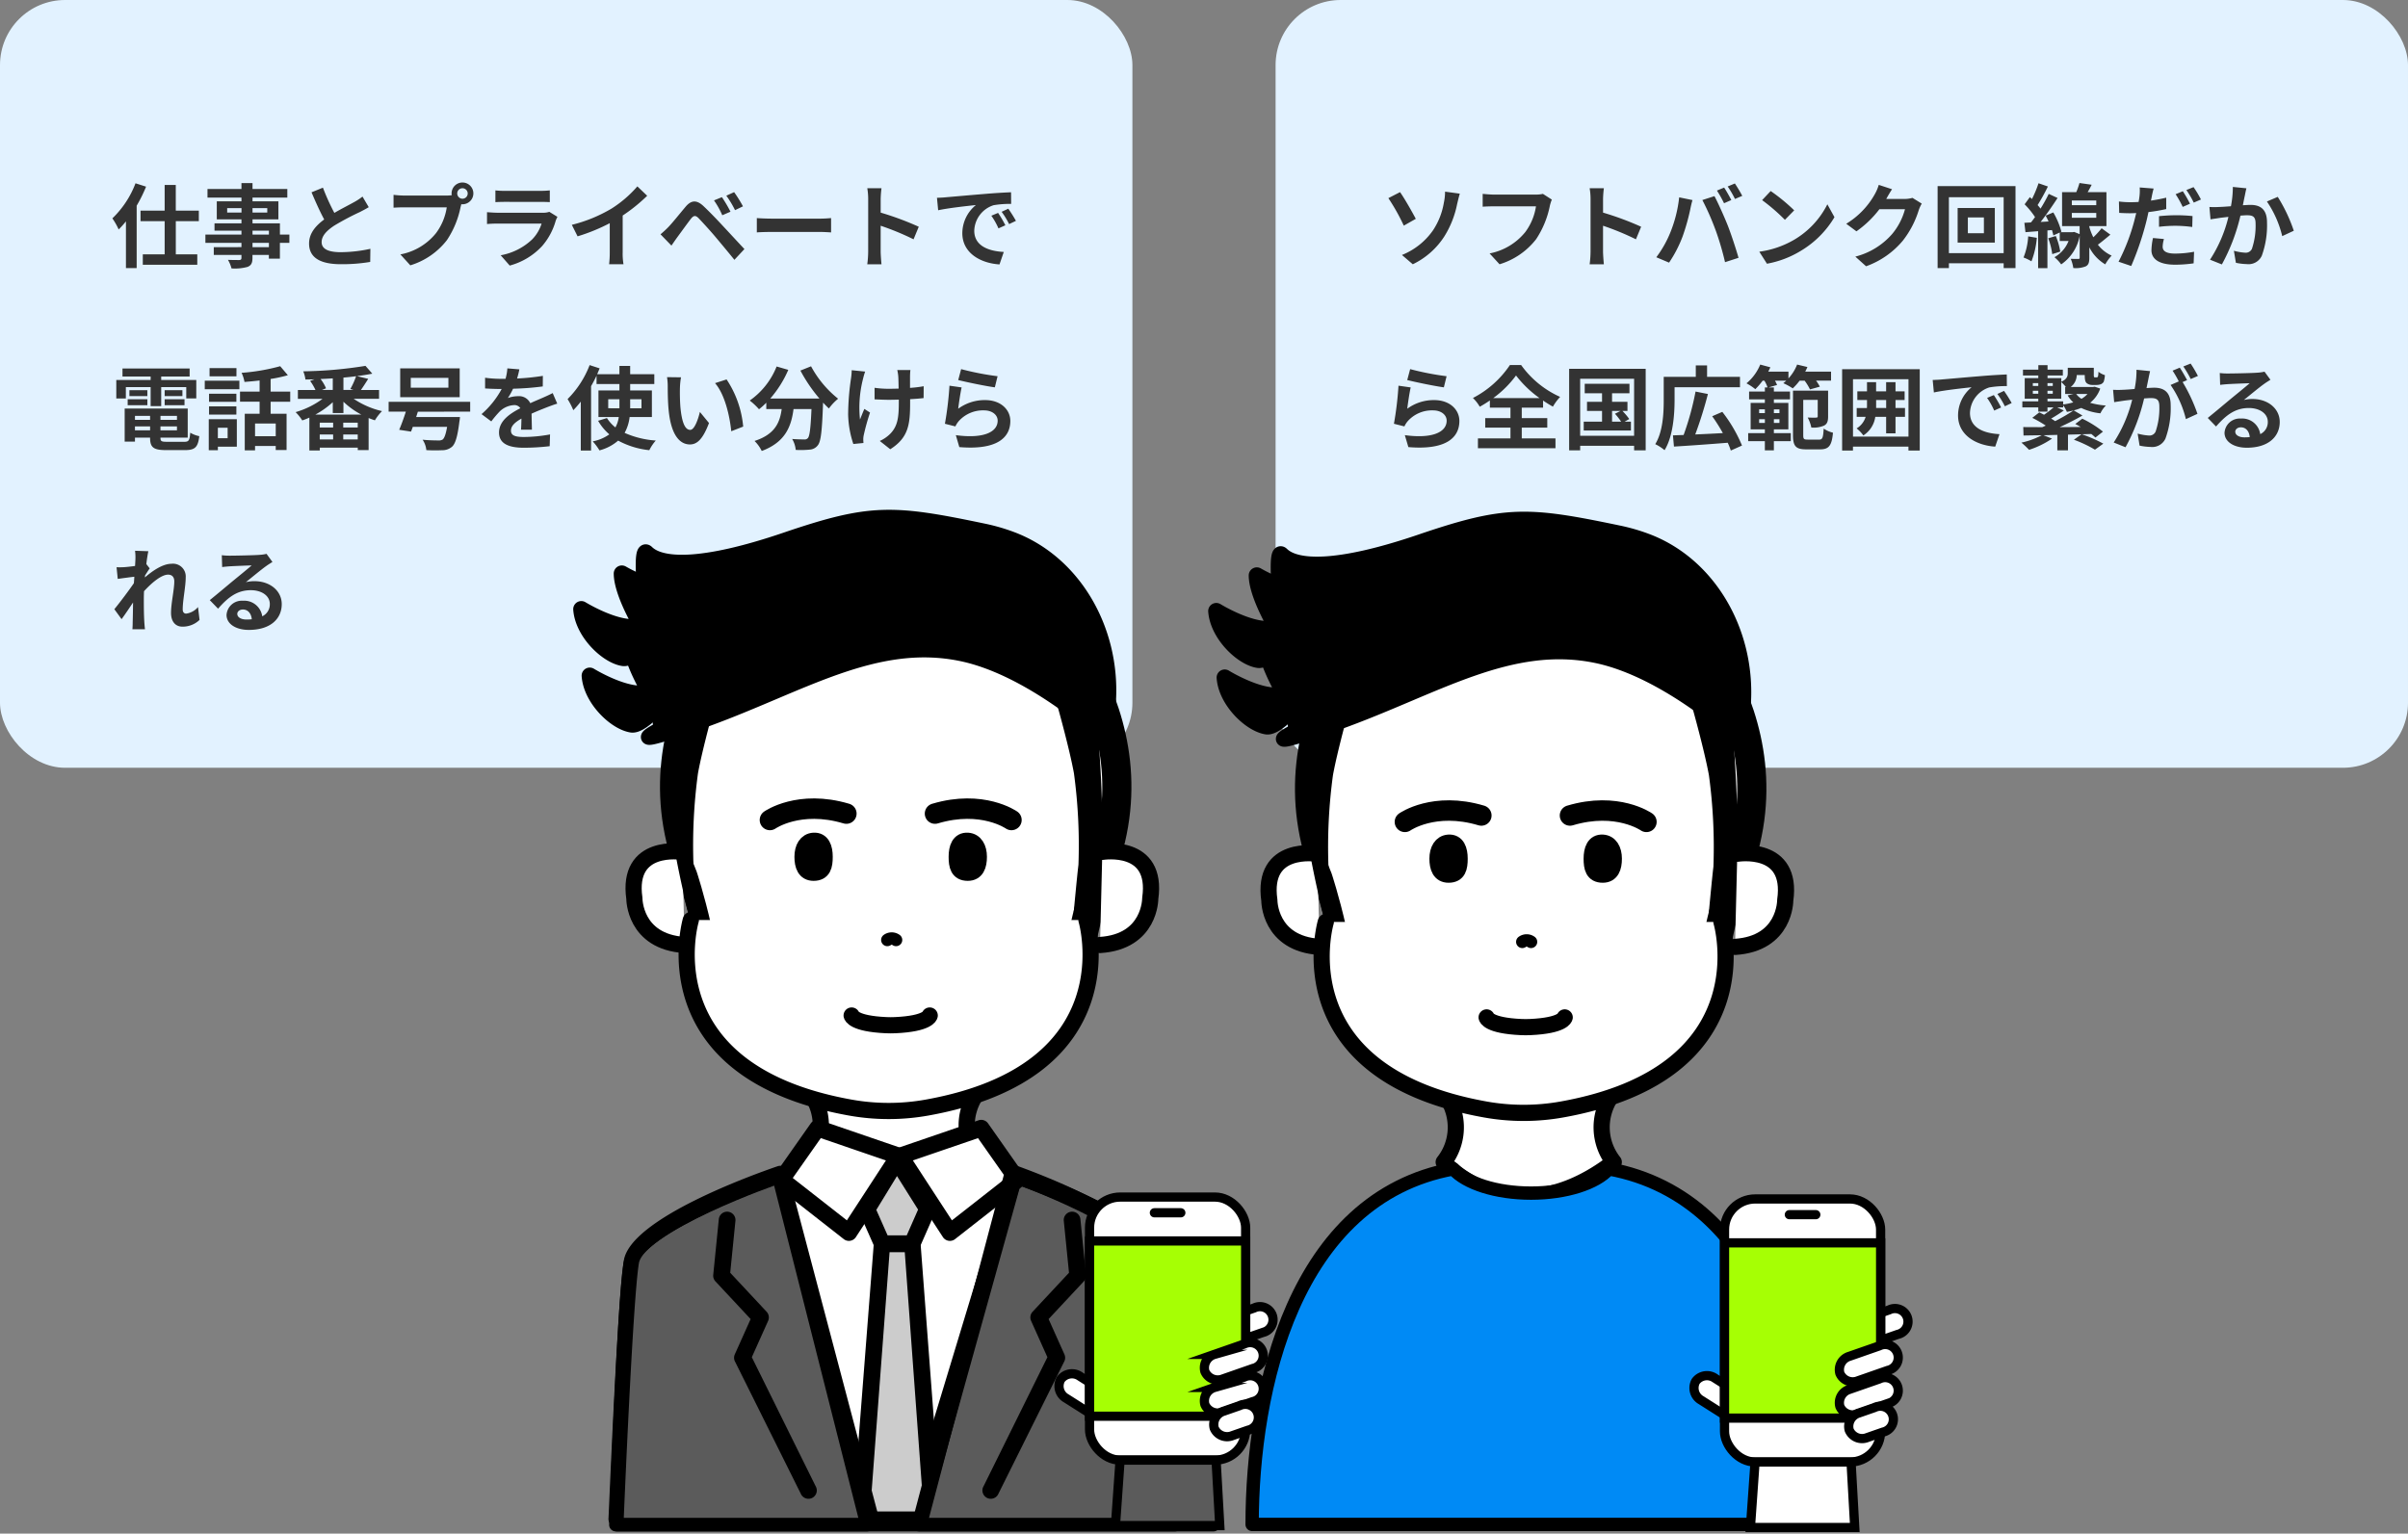
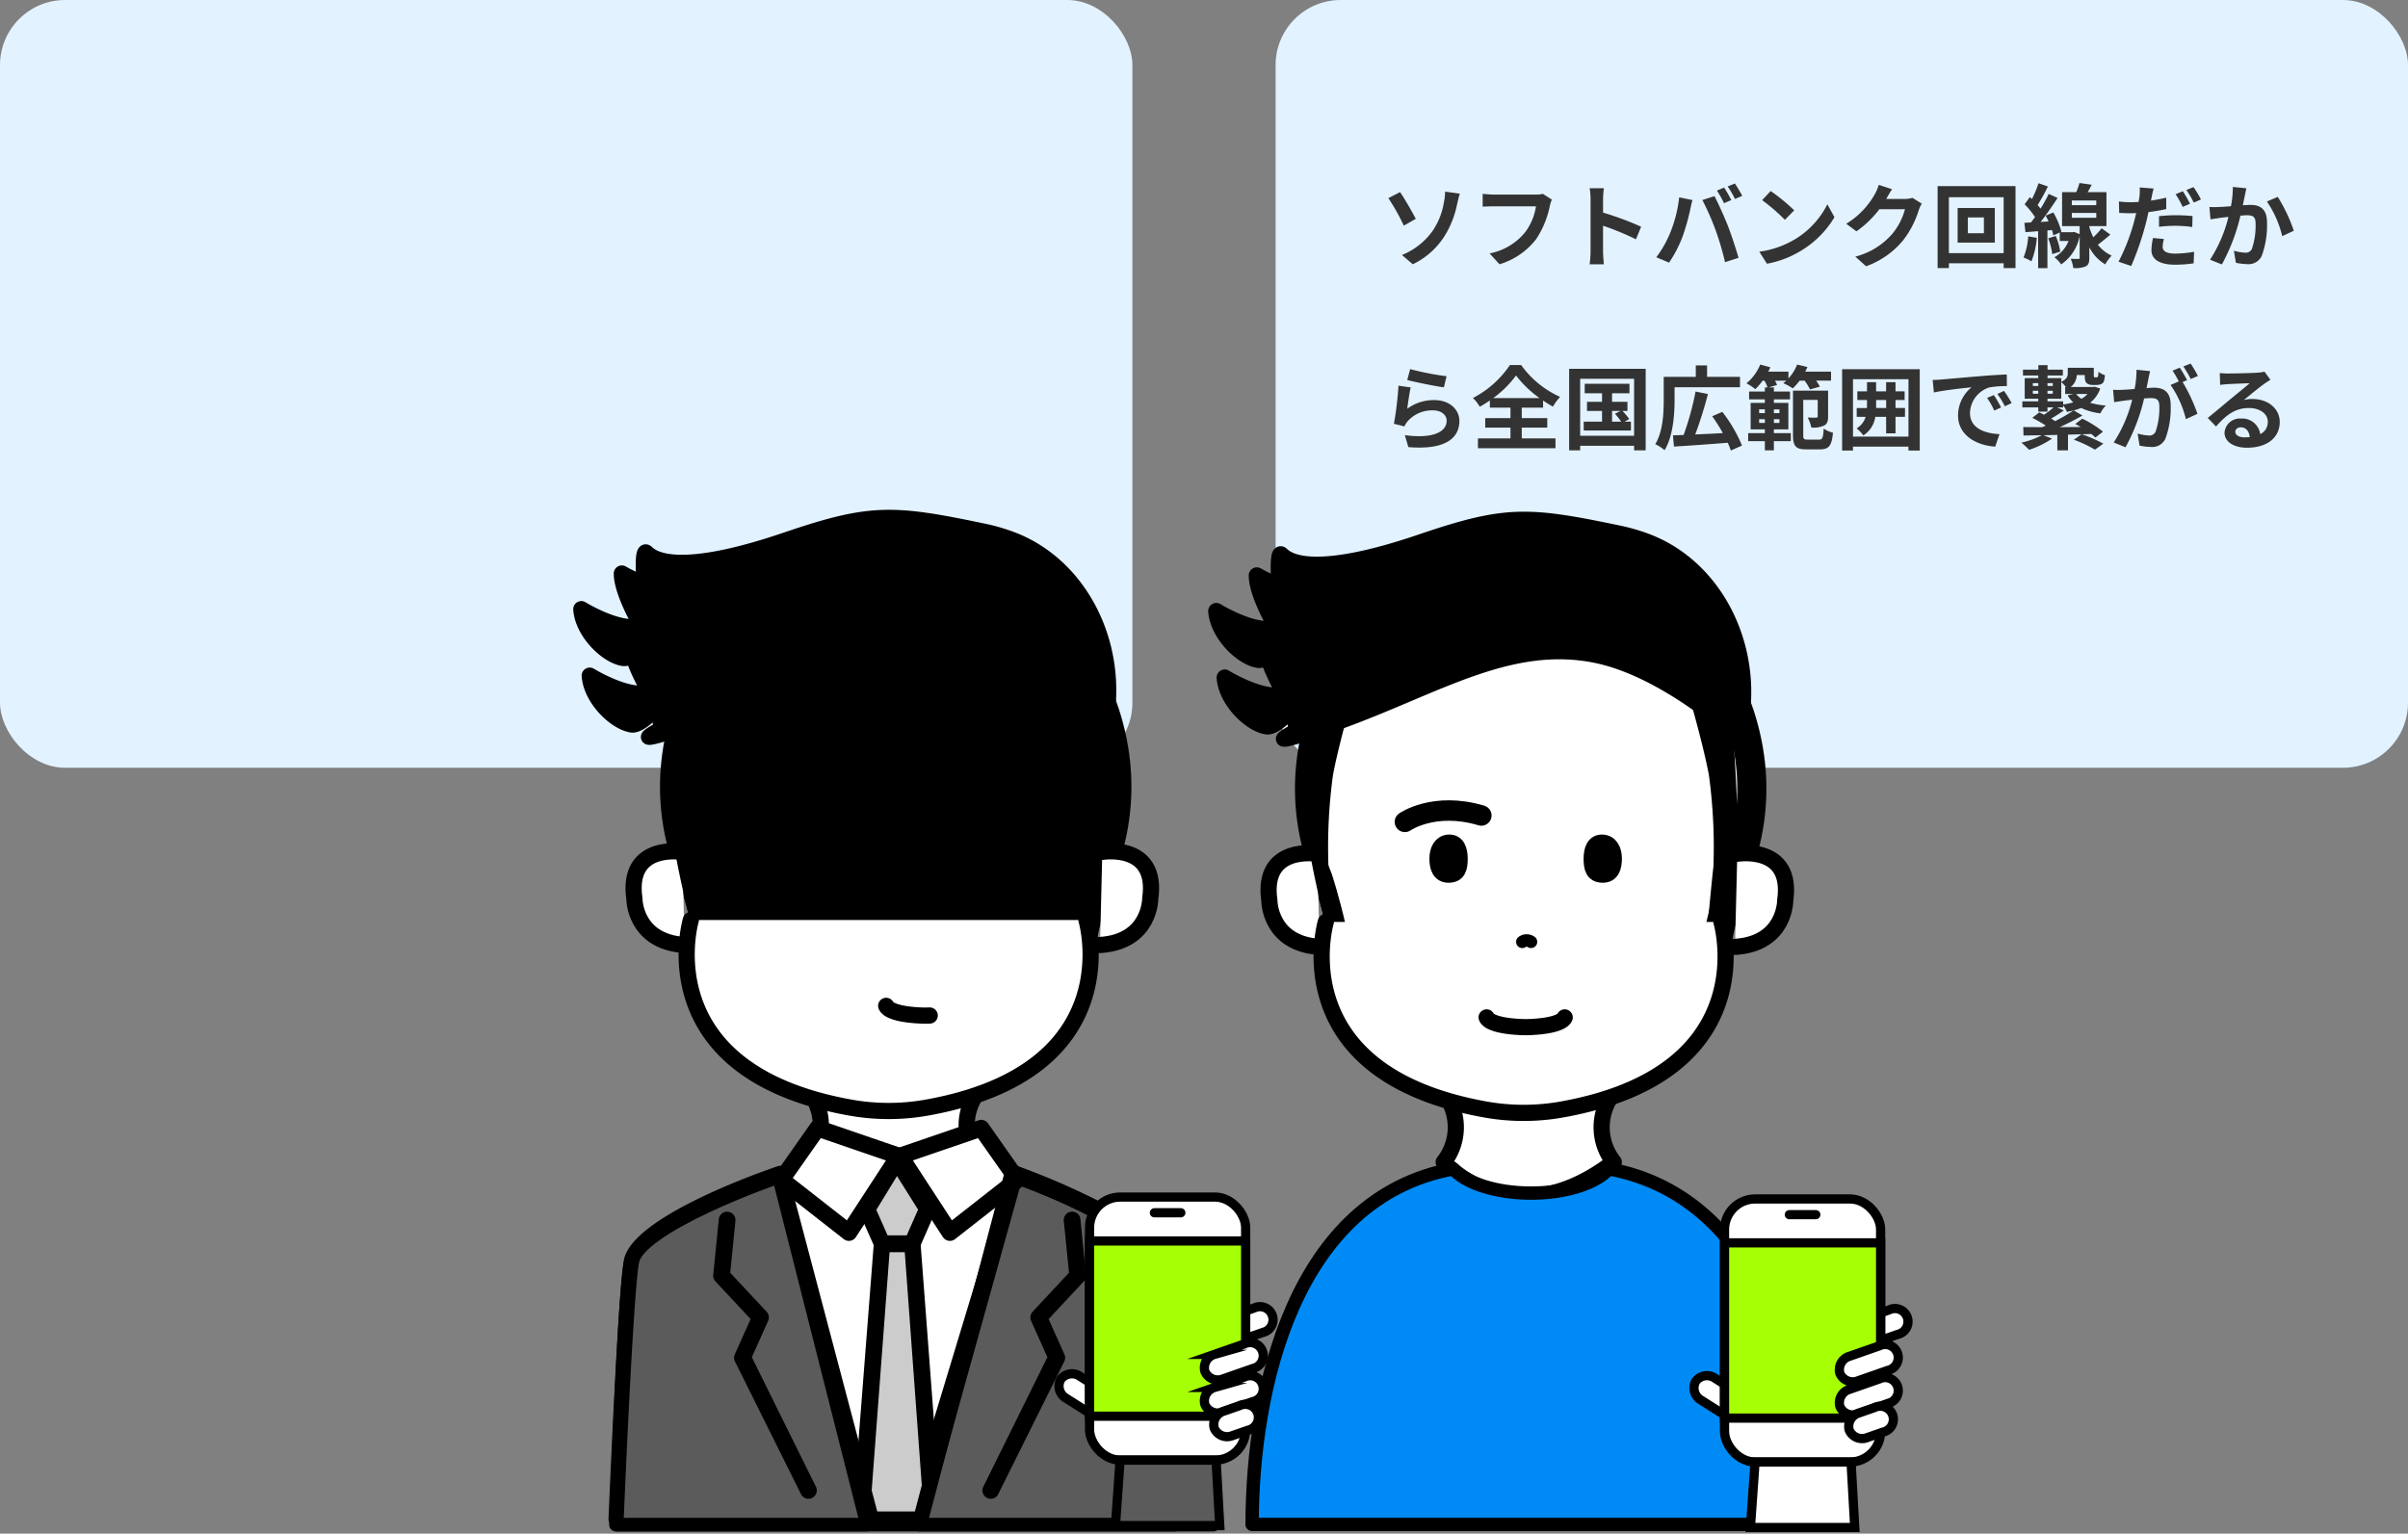
<svg xmlns="http://www.w3.org/2000/svg" width="370" height="235.705" viewBox="0 0 370 235.705">
  <rect x="0" y="0" width="370" height="235.705" fill="#808080" stroke="none" />
  <defs>
    <clipPath id="clip-path">
      <rect id="長方形_5200" data-name="長方形 5200" width="108.878" height="157.436" fill="none" />
    </clipPath>
    <clipPath id="clip-path-2">
      <rect id="長方形_5196" data-name="長方形 5196" width="108.878" height="157.728" fill="none" />
    </clipPath>
  </defs>
  <g id="icon_recommend_02" transform="translate(0.25 0.477)">
    <g id="グループ_11083" data-name="グループ 11083" transform="translate(0 0)">
      <rect id="長方形_5191" data-name="長方形 5191" width="174" height="118" rx="10" transform="translate(-0.25 -0.477)" fill="#e2f2ff" />
-       <path id="パス_15602" data-name="パス 15602" d="M3.822,4.17A14.676,14.676,0,0,1,.266,9.56a10.548,10.548,0,0,1,.966,1.708,14.06,14.06,0,0,0,1.12-1.246V17.2H4V7.614A22.634,22.634,0,0,0,5.446,4.688Zm9.73,5.824V8.37H10.01V4.422H8.3V8.37H4.592V9.994H8.3v5.1H4.942v1.6h8.372v-1.6h-3.3v-5.1Zm10.766,3.99H21.8v-.658h2.52ZM21.8,11.45h2.52v.6H21.8ZM17.906,8.664V7.992h2.2v.672Zm6.16-.672v.672H21.8V7.992Zm3.4,4.06H26.012V10.33H21.8V9.714h3.976V6.942H21.8V6.368h5.348V5.052H21.8v-.91H20.1v.91H14.882V6.368H20.1v.574H16.31V9.714H20.1v.616H15.96v1.12H20.1v.6H14.56v1.274H20.1v.658H15.848v1.2H20.1v.434c0,.252-.084.336-.35.35-.224,0-1.05,0-1.722-.028a5.132,5.132,0,0,1,.546,1.316,7.373,7.373,0,0,0,2.478-.238c.546-.238.742-.574.742-1.4v-.434h2.52v.574h1.694V13.326h1.456Zm5.152-7.21-1.75.714c.63,1.484,1.3,2.982,1.946,4.172-1.344.994-2.324,2.156-2.324,3.7,0,2.408,2.114,3.178,4.9,3.178a26,26,0,0,0,4.494-.35l.028-2.016a21.613,21.613,0,0,1-4.578.518c-1.946,0-2.912-.532-2.912-1.54,0-.98.784-1.778,1.946-2.548a41.44,41.44,0,0,1,3.906-2.072c.518-.266.966-.5,1.386-.756L38.7,6.214a8.748,8.748,0,0,1-1.3.854c-.658.378-1.876.98-3.024,1.652A33.256,33.256,0,0,1,32.62,4.842Zm20.636.9a.805.805,0,1,1,.812.8A.813.813,0,0,1,53.256,5.738Zm-.868,0A1.551,1.551,0,0,0,52.416,6a6.041,6.041,0,0,1-.8.056H45.136a15.588,15.588,0,0,1-1.666-.112V7.922c.35-.028,1.022-.056,1.666-.056h6.51a8.8,8.8,0,0,1-1.638,3.948A9.178,9.178,0,0,1,44.52,15.1l1.526,1.68a11.244,11.244,0,0,0,5.628-3.878,14.133,14.133,0,0,0,2.1-5.1c.042-.126.07-.266.112-.42a.8.8,0,0,0,.182.014,1.673,1.673,0,1,0-1.68-1.666Zm6.734-.476V7.068c.406-.028,1.008-.042,1.456-.042H65.94c.5,0,1.162.014,1.54.042V5.262a13.2,13.2,0,0,1-1.512.07h-5.39A11.8,11.8,0,0,1,59.122,5.262Zm9.534,4.06-1.246-.77a2.953,2.953,0,0,1-1.022.14h-6.93c-.434,0-1.036-.042-1.624-.084v1.82c.588-.056,1.288-.07,1.624-.07H66.22a6.074,6.074,0,0,1-1.442,2.422,9.443,9.443,0,0,1-4.844,2.45l1.386,1.582a10.483,10.483,0,0,0,5-3.024A10.061,10.061,0,0,0,68.39,9.91,5.187,5.187,0,0,1,68.656,9.322Zm2.212,1.232.882,1.764A28.053,28.053,0,0,0,76.692,10.3v4.48a15.679,15.679,0,0,1-.1,1.834h2.212a9.625,9.625,0,0,1-.126-1.834V9.126a25.679,25.679,0,0,0,3.766-3.038L80.934,4.646a17.948,17.948,0,0,1-3.948,3.4A22.512,22.512,0,0,1,70.868,10.554ZM93.926,6.3l-1.218.5a12.7,12.7,0,0,1,1.274,2.282l1.26-.546A20.874,20.874,0,0,0,93.926,6.3Zm1.876-.77-1.2.546A14.647,14.647,0,0,1,95.942,8.3l1.218-.588A20.379,20.379,0,0,0,95.8,5.528ZM84.49,12.01l1.68,1.736c.252-.364.588-.854.91-1.3.56-.756,1.554-2.142,2.1-2.842.406-.5.7-.532,1.148-.084.5.518,1.75,1.876,2.562,2.842s2.016,2.408,2.954,3.57l1.54-1.652c-1.078-1.148-2.506-2.7-3.444-3.7-.84-.91-1.918-2.03-2.856-2.912-1.092-1.022-1.918-.868-2.744.112-.966,1.148-2.058,2.52-2.688,3.164A15.754,15.754,0,0,1,84.49,12.01Zm14.8-2.492v2.2c.518-.042,1.456-.07,2.254-.07h7.518c.588,0,1.3.056,1.638.07v-2.2c-.364.028-.98.084-1.638.084h-7.518C100.814,9.6,99.792,9.56,99.288,9.518ZM116.4,14.656a15.377,15.377,0,0,1-.14,1.96h2.184c-.056-.574-.126-1.554-.126-1.96V10.694a40.437,40.437,0,0,1,5.054,2.086l.8-1.932a45.725,45.725,0,0,0-5.852-2.17V6.606a15.221,15.221,0,0,1,.126-1.68h-2.184a9.718,9.718,0,0,1,.14,1.68Zm10.57-8.26.182,1.918c1.624-.35,4.48-.658,5.8-.8a5.6,5.6,0,0,0-2.086,4.326c0,3.038,2.772,4.606,5.712,4.8l.658-1.918c-2.38-.126-4.536-.952-4.536-3.262a4.254,4.254,0,0,1,2.968-3.92,14.544,14.544,0,0,1,2.7-.2l-.014-1.792c-.994.042-2.52.126-3.962.252-2.562.21-4.872.42-6.048.518C128.072,6.354,127.526,6.382,126.966,6.4ZM136.36,8.72l-1.036.434a10.8,10.8,0,0,1,1.092,1.946l1.064-.476A17.375,17.375,0,0,0,136.36,8.72Zm1.568-.644-1.022.476a12.317,12.317,0,0,1,1.148,1.89l1.05-.5A20.941,20.941,0,0,0,137.928,8.076ZM2.338,35.5H6.146v2.912H7.77V35.5h3.85v1.736h1.54V34.4H7.77v-.532h4.368V32.632H1.82v1.232H6.146V34.4H.868v2.842h1.47ZM8.3,38.274h3.052v-.91H8.3Zm0-2.3v.9h2.73v-.9Zm-2.66,0H2.884v.9H5.642Zm-3.024,2.3H5.642v-.91H2.618Zm1.12,3.864v-.6H6.062v.6Zm2.324-2.226v.616H3.738v-.616Zm4.13.616H7.658v-.616h2.534Zm-2.534,1.61v-.6h2.534v.6ZM8.666,43.9c-.854,0-1.008-.084-1.008-.6v-.042h4.186V38.792H2.156v5.082H3.738v-.616H6.062V43.3c0,1.47.532,1.876,2.45,1.876h2.94c1.526,0,1.974-.462,2.17-2.142a4.257,4.257,0,0,1-1.386-.532c-.1,1.19-.224,1.4-.924,1.4ZM19.334,32.576H15.2v1.26h4.13Zm-1.358,9.17v1.6h-1.5v-1.6ZM19.39,40.43H15.078V45.2h1.4v-.546H19.39Zm-4.27-.714h4.2v-1.26h-4.2Zm4.2-3.206h-4.2v1.246h4.2Zm-4.858-.686h5.32V34.508h-5.32Zm10.906,7.224H22.19v-1.96h3.178Zm2.226-5.306V36.188h-3.01V34.242a21.29,21.29,0,0,0,2.646-.574l-1.176-1.386A30.6,30.6,0,0,1,20.118,33.3a5.448,5.448,0,0,1,.448,1.4c.742-.056,1.54-.126,2.324-.224v1.708H19.88v1.554h3.01V39.59H20.608v5.628H22.19v-.672h3.178v.616h1.666V39.59h-2.45V37.742Zm3.864,1.974a13.348,13.348,0,0,0,2.674-1.9v1.666H35.77V37.742a12.047,12.047,0,0,0,2.744,1.974Zm4.284,3.822v-.756h2.226v.756Zm-3.612-.756h2.058v.756H32.13ZM34.188,41.7H32.13v-.742h2.058Zm3.78,0H35.742v-.742h2.226Zm-3.836-5.768h-1.68l.644-.252a6,6,0,0,0-.84-1.428c.63-.028,1.246-.056,1.876-.1Zm3.192,0H35.77v-1.9c.672-.056,1.316-.126,1.946-.21a11.791,11.791,0,0,1-.882,1.96Zm3.92,1.358V35.936H38.458c.336-.476.742-1.106,1.12-1.708l-1.722-.42c.84-.112,1.638-.238,2.352-.378l-1.05-1.2a65.242,65.242,0,0,1-9.562.84,4.932,4.932,0,0,1,.336,1.26c.448-.014.91-.014,1.386-.028l-.672.238a7.5,7.5,0,0,1,.826,1.4h-2.7v1.358h3.794a13.176,13.176,0,0,1-4.144,2.044,7.286,7.286,0,0,1,1.022,1.274c.364-.126.728-.266,1.092-.434v5.054h1.6V44.8h5.838v.378h1.666V40.248c.322.126.644.252.966.35a7.627,7.627,0,0,1,1.092-1.414,13.015,13.015,0,0,1-4.354-1.89ZM51.9,35.586H46.116V34.074H51.9Zm1.736-2.968H44.492v4.424h9.142Zm1.61,6.65V37.756H42.714v1.512H45.36c-.322,1.008-.7,2.044-1.022,2.786l1.82.28c.084-.224.182-.462.266-.728H51.7c-.2,1.134-.42,1.736-.686,1.946a1.162,1.162,0,0,1-.7.14c-.42,0-1.442-.014-2.38-.112a3.456,3.456,0,0,1,.574,1.6,23.572,23.572,0,0,0,2.422.014,2.271,2.271,0,0,0,1.54-.546c.5-.462.84-1.568,1.12-3.864a5.272,5.272,0,0,0,.084-.686H46.942l.266-.826Zm7.56-6.5-1.848-.154a7.783,7.783,0,0,1-.28,1.61H60a18.216,18.216,0,0,1-2.464-.168V35.7c.77.056,1.792.084,2.366.084h.182a13.739,13.739,0,0,1-3.094,3.864l1.5,1.12a16.119,16.119,0,0,1,1.3-1.54,3.41,3.41,0,0,1,2.184-.966,1.077,1.077,0,0,1,.98.476c-1.6.826-3.276,1.946-3.276,3.738s1.624,2.338,3.822,2.338a35.022,35.022,0,0,0,3.962-.238l.056-1.806a22.9,22.9,0,0,1-3.976.392c-1.372,0-2.03-.21-2.03-.98,0-.7.56-1.246,1.61-1.848-.014.616-.028,1.288-.07,1.708h1.68c-.014-.644-.042-1.68-.056-2.464.854-.392,1.652-.7,2.282-.952.476-.182,1.218-.462,1.666-.588l-.7-1.624c-.518.266-1.008.49-1.554.728-.574.252-1.162.49-1.89.826a1.9,1.9,0,0,0-1.862-1.078,4.744,4.744,0,0,0-1.582.28,9.775,9.775,0,0,0,.8-1.428,41.706,41.706,0,0,0,4.564-.35l.014-1.624a35.444,35.444,0,0,1-3.962.406A13.393,13.393,0,0,0,62.8,32.772Zm13.65,5.978V37.364h1.722V38.75Zm5.11-1.386V38.75H79.828V37.364Zm1.6,2.73V36.006H79.828v-.98h3.71V33.514h-3.71V32.24H78.176v1.274H74.76c.126-.308.252-.6.378-.9l-1.54-.5a14.86,14.86,0,0,1-3.388,5.222,11.018,11.018,0,0,1,.882,1.708,15.461,15.461,0,0,0,1.148-1.316v7.518h1.582v-9.9c.308-.532.588-1.064.84-1.61v1.288h3.514v.98h-3.22v4.088h3.122a4.55,4.55,0,0,1-.518,1.6,5.772,5.772,0,0,1-1.3-1.442l-1.358.42a8.064,8.064,0,0,0,1.722,2.086,6.457,6.457,0,0,1-2.548,1.078,9.144,9.144,0,0,1,1.036,1.386,7.179,7.179,0,0,0,2.87-1.5,12.853,12.853,0,0,0,4.788,1.47,6.877,6.877,0,0,1,.994-1.484,14.038,14.038,0,0,1-4.788-1.176,6.622,6.622,0,0,0,.77-2.436Zm4.48-6.1-2.156-.028A8.51,8.51,0,0,1,85.6,35.39c0,.854.014,2.492.154,3.78.392,3.752,1.722,5.138,3.262,5.138,1.12,0,2-.854,2.926-3.29l-1.4-1.708c-.266,1.12-.826,2.758-1.484,2.758-.882,0-1.3-1.386-1.5-3.4-.084-1.008-.1-2.058-.084-2.968A11.327,11.327,0,0,1,87.64,33.99Zm7,.322-1.778.574c1.526,1.736,2.268,5.138,2.492,7.392l1.834-.714A15.556,15.556,0,0,0,94.64,34.312Zm11.34-1.358a23.774,23.774,0,0,0,2.926,4.3h-7.56a16.791,16.791,0,0,0,2.772-4.41l-1.792-.518A11.608,11.608,0,0,1,98.2,37.56,10.012,10.012,0,0,1,99.624,38.9a10.549,10.549,0,0,0,1.12-1.008v.98h2.366c-.28,2.044-1.008,3.878-4.172,4.9a5.578,5.578,0,0,1,1.106,1.54c3.626-1.358,4.536-3.752,4.886-6.44h2.758c-.126,2.926-.28,4.172-.56,4.466a.649.649,0,0,1-.56.2c-.35,0-1.078-.014-1.848-.07a4.023,4.023,0,0,1,.546,1.68,14.006,14.006,0,0,0,2.114-.042,1.689,1.689,0,0,0,1.274-.658c.49-.588.658-2.24.812-6.468v-.1c.308.322.6.63.9.9a7.975,7.975,0,0,1,1.414-1.5,16.12,16.12,0,0,1-4.158-4.984Zm16.912-.084h-2.03a6.669,6.669,0,0,1,.154.966c.028.378.042,1.106.056,1.89-.532.014-1.078.028-1.582.028a14.724,14.724,0,0,1-2.114-.154v1.778c.686.028,1.554.07,2.156.07.518,0,1.036-.014,1.568-.028v.5c0,2.366-.224,3.612-1.3,4.732a5.432,5.432,0,0,1-1.624,1.12l1.61,1.274c2.8-1.778,3.052-3.808,3.052-7.112V37.35c.784-.042,1.512-.1,2.072-.168l.014-1.82a18.416,18.416,0,0,1-2.1.252V33.822C122.836,33.514,122.85,33.178,122.892,32.87Zm-6.958.238-2.072-.21a9.491,9.491,0,0,1-.1,1.218,39.314,39.314,0,0,0-.448,5.586,15.227,15.227,0,0,0,.8,4.536l1.554-.154c-.014-.2-.028-.434-.028-.574a3.155,3.155,0,0,1,.084-.686,34.552,34.552,0,0,1,.952-3.416l-.868-.56c-.238.518-.49,1.19-.672,1.624a17.727,17.727,0,0,1,.462-6.23A11.159,11.159,0,0,1,115.934,33.108Zm14.742-.378-.448,1.68c1.092.28,4.214.938,5.628,1.12l.42-1.708A42.85,42.85,0,0,1,130.676,32.73Zm.084,2.814-1.876-.266a51.651,51.651,0,0,1-.7,5.852l1.61.406a3.392,3.392,0,0,1,.518-.812,4.984,4.984,0,0,1,3.892-1.652c1.218,0,2.086.672,2.086,1.582,0,1.778-2.226,2.8-6.426,2.226l.532,1.834c5.824.49,7.84-1.47,7.84-4.018,0-1.694-1.428-3.206-3.878-3.206a6.853,6.853,0,0,0-4.13,1.33C130.326,38.022,130.578,36.314,130.76,35.544ZM3.808,61.906c0,.154-.028.546-.056,1.078-.6.084-1.218.154-1.624.182A12.029,12.029,0,0,1,.91,63.18l.182,1.792c.784-.112,1.862-.252,2.548-.336-.014.336-.042.672-.07.994-.8,1.176-2.2,3.024-3,4L1.68,71.16c.49-.658,1.176-1.68,1.764-2.562-.014,1.176-.028,1.988-.056,3.08,0,.224-.014.714-.042,1.036H5.278c-.042-.322-.084-.826-.1-1.078C5.1,70.32,5.1,69.144,5.1,68c0-.364.014-.742.028-1.134,1.148-1.26,2.66-2.548,3.7-2.548.588,0,.952.35.952,1.036,0,1.274-.5,3.332-.5,4.844,0,1.358.7,2.114,1.75,2.114a3.731,3.731,0,0,0,2.632-1.036L13.426,69.3a2.9,2.9,0,0,1-1.82,1.008c-.35,0-.532-.266-.532-.63,0-1.442.462-3.5.462-4.956a1.956,1.956,0,0,0-2.2-2.072c-1.358,0-2.968,1.134-4.074,2.1.014-.112.014-.21.028-.308.238-.364.518-.826.714-1.078l-.518-.672c.1-.868.224-1.582.308-1.974l-2.044-.07A7.73,7.73,0,0,1,3.808,61.906ZM19.46,70.348c0-.35.336-.672.868-.672.756,0,1.274.588,1.358,1.5a7.309,7.309,0,0,1-.812.042C20.034,71.216,19.46,70.866,19.46,70.348Zm-2.38-9.016.056,1.82c.322-.042.77-.084,1.148-.112.742-.042,2.674-.126,3.388-.14-.686.6-2.142,1.778-2.926,2.422-.826.686-2.52,2.114-3.514,2.912l1.274,1.316c1.5-1.708,2.9-2.842,5.04-2.842,1.652,0,2.912.854,2.912,2.114a2.029,2.029,0,0,1-1.162,1.9,2.8,2.8,0,0,0-2.982-2.394,2.346,2.346,0,0,0-2.506,2.184c0,1.4,1.47,2.3,3.416,2.3,3.388,0,5.068-1.75,5.068-3.962,0-2.044-1.806-3.528-4.186-3.528a5.469,5.469,0,0,0-1.33.154c.882-.7,2.352-1.932,3.108-2.464.322-.238.658-.434.98-.644l-.91-1.246a6.117,6.117,0,0,1-1.064.154c-.8.07-3.794.126-4.536.126A9.715,9.715,0,0,1,17.08,61.332Z" transform="translate(16.75 23.523)" fill="#333" />
    </g>
    <g id="グループ_11084" data-name="グループ 11084" transform="translate(195 0)">
      <rect id="長方形_5192" data-name="長方形 5192" width="174" height="118" rx="10" transform="translate(0.75 -0.477)" fill="#e2f2ff" />
      <path id="パス_15603" data-name="パス 15603" d="M3.416,15.188l1.666,1.428a11.851,11.851,0,0,0,4.858-4.3A14.715,14.715,0,0,0,11.886,7.4c.1-.406.252-1.092.42-1.638l-2.268-.308a7.827,7.827,0,0,1-.182,1.694A10.926,10.926,0,0,1,8.2,11.38,10.643,10.643,0,0,1,3.416,15.188Zm-.294-9.66L1.33,6.452A31.736,31.736,0,0,1,3.7,10.68L5.544,9.63C5.026,8.65,3.822,6.508,3.122,5.528ZM26.446,6.676l-1.372-.882a4.693,4.693,0,0,1-1.106.112H17.5c-.462,0-1.26-.07-1.68-.112V7.768c.364-.028,1.036-.056,1.666-.056H24.01a8.862,8.862,0,0,1-1.638,3.948,9.313,9.313,0,0,1-5.488,3.29l1.526,1.666a11.2,11.2,0,0,0,5.628-3.864,14.388,14.388,0,0,0,2.1-5.1A6.115,6.115,0,0,1,26.446,6.676Zm5.95,7.98a15.377,15.377,0,0,1-.14,1.96H34.44c-.056-.574-.126-1.554-.126-1.96V10.694a40.437,40.437,0,0,1,5.054,2.086l.8-1.932a45.725,45.725,0,0,0-5.852-2.17V6.606a15.221,15.221,0,0,1,.126-1.68H32.256a9.718,9.718,0,0,1,.14,1.68ZM52.92,4.828l-1.106.462a17.711,17.711,0,0,1,1.092,1.946l1.12-.49C53.76,6.228,53.27,5.346,52.92,4.828Zm1.652-.63-1.106.462a14.59,14.59,0,0,1,1.12,1.918l1.12-.476A21.9,21.9,0,0,0,54.572,4.2Zm-9.884,7.448A16.867,16.867,0,0,1,42.5,15.538l1.96.826a19.249,19.249,0,0,0,2.072-4,32.6,32.6,0,0,0,1.19-4.214c.056-.308.21-.994.336-1.4l-2.044-.42A20.173,20.173,0,0,1,44.688,11.646Zm6.916-.294a43.258,43.258,0,0,1,1.456,4.942l2.072-.672C54.74,14.236,54,12,53.508,10.736c-.532-1.358-1.5-3.514-2.072-4.592l-1.862.6A39.219,39.219,0,0,1,51.6,11.352Zm8.47-5.992-1.316,1.4a29.109,29.109,0,0,1,3.5,3.024l1.428-1.456A28.275,28.275,0,0,0,60.074,5.36Zm-1.75,9.324L59.5,16.532a15.162,15.162,0,0,0,5.194-1.974,14.887,14.887,0,0,0,5.18-5.18L68.782,7.4a13.182,13.182,0,0,1-5.1,5.446A14.43,14.43,0,0,1,58.324,14.684Zm20.4-9.6-2.044-.672a6.736,6.736,0,0,1-.63,1.47,12.327,12.327,0,0,1-4.368,4.508l1.568,1.162A15.958,15.958,0,0,0,76.776,8.16H80.71a9.952,9.952,0,0,1-1.988,3.822A11.157,11.157,0,0,1,73.08,15.44l1.652,1.484a13.072,13.072,0,0,0,5.656-3.948A14.607,14.607,0,0,0,82.824,8.3a5.605,5.605,0,0,1,.462-1.008L81.858,6.41a4.489,4.489,0,0,1-1.218.168H77.826c.014-.028.028-.042.042-.07C78.036,6.2,78.4,5.57,78.722,5.08Zm14.112,6.762H90.37V9.42h2.464ZM88.8,7.964v5.32h5.712V7.964Zm-1.344,6.944v-8.6h8.414v8.6ZM85.722,4.6V17.2h1.736v-.742h8.414V17.2h1.82V4.6Zm13.916,7.728a10.2,10.2,0,0,1-.714,3.248,6.993,6.993,0,0,1,1.218.588,12.85,12.85,0,0,0,.826-3.612Zm3.08.294a10.366,10.366,0,0,1,.616,2.436l1.232-.392a10.259,10.259,0,0,0-.686-2.394Zm3.626-3.892H110.1v.742h-3.752Zm0-1.918H110.1V7.53h-3.752Zm4.578,4.27a12.5,12.5,0,0,1-1.274,1.386,8.926,8.926,0,0,1-.616-1.6V10.75h2.632V5.528H108.78c.21-.35.42-.742.616-1.134l-1.876-.266a11.211,11.211,0,0,1-.49,1.4h-2.184V10.75h2.7v1.232l-.84-.336-.252.042h-1.862l.154-.07A12.177,12.177,0,0,0,103.5,8.65l-1.176.49c.154.28.308.588.448.9l-1.218.07c.882-1.12,1.834-2.506,2.6-3.682l-1.358-.63a22.57,22.57,0,0,1-1.26,2.268,7.042,7.042,0,0,0-.448-.546,31.517,31.517,0,0,0,1.582-2.856l-1.442-.5a17.179,17.179,0,0,1-1.008,2.422c-.112-.1-.224-.2-.322-.294L99.092,7.4a12.884,12.884,0,0,1,1.6,1.96c-.21.294-.42.574-.63.826l-1.008.056.168,1.442,1.946-.154v5.684h1.428v-5.8l.7-.056c.084.308.168.588.21.826l.98-.448v1.3h1.358a4.9,4.9,0,0,1-2.17,2.492,5.961,5.961,0,0,1,1.036,1.106,6.815,6.815,0,0,0,2.842-4.4v3.36c0,.154-.042.2-.224.2-.154,0-.672,0-1.148-.014a5.757,5.757,0,0,1,.392,1.414,4.219,4.219,0,0,0,1.9-.252c.448-.224.56-.616.56-1.33v-1.6a6.471,6.471,0,0,0,2.45,2.618,6.912,6.912,0,0,1,.98-1.344,5.613,5.613,0,0,1-2.114-1.68c.6-.434,1.274-1.008,1.918-1.54Zm9.576,1.652-1.68-.154a9.53,9.53,0,0,0-.238,1.876c0,1.414,1.274,2.226,3.626,2.226a20.093,20.093,0,0,0,2.856-.21l.07-1.778a16.376,16.376,0,0,1-2.912.28c-1.5,0-1.918-.462-1.918-1.078A4.908,4.908,0,0,1,120.5,12.738Zm-1.582-7.756-2.142-.168a7.3,7.3,0,0,1-.042,1.428q-.042.336-.126.8-.651.042-1.26.042a13.7,13.7,0,0,1-1.764-.112l.042,1.75c.49.028,1.008.056,1.694.056.294,0,.6-.014.924-.028-.1.392-.2.8-.294,1.176a30.62,30.62,0,0,1-2.422,6.3l1.946.658A45.158,45.158,0,0,0,117.7,10.4c.154-.574.294-1.2.42-1.806a25.773,25.773,0,0,0,2.73-.462V6.382c-.77.182-1.568.336-2.352.448.042-.182.084-.364.112-.518C118.664,6,118.8,5.374,118.916,4.982Zm.826,4.242v1.638a20.952,20.952,0,0,1,2.7-.154,20.358,20.358,0,0,1,2.408.182l.042-1.68a24.619,24.619,0,0,0-2.464-.126A26.689,26.689,0,0,0,119.742,9.224ZM123.4,5.388l-1.106.462A15.675,15.675,0,0,1,123.382,7.8l1.12-.49A19.258,19.258,0,0,0,123.4,5.388Zm1.652-.63-1.106.448a14.842,14.842,0,0,1,1.134,1.932l1.106-.476A15.454,15.454,0,0,0,125.048,4.758Zm8.12.182-2.086-.21a15.518,15.518,0,0,1-.294,2.968c-.714.056-1.372.1-1.806.112a13.367,13.367,0,0,1-1.5,0l.168,1.9c.42-.07,1.162-.168,1.554-.238.266-.028.7-.084,1.2-.14a21.046,21.046,0,0,1-2.828,6.58l1.82.728a29.5,29.5,0,0,0,2.856-7.5c.392-.028.742-.056.966-.056.882,0,1.358.154,1.358,1.274a11.144,11.144,0,0,1-.56,3.878,1.038,1.038,0,0,1-1.05.6,8.2,8.2,0,0,1-1.722-.294l.308,1.848a9.057,9.057,0,0,0,1.68.2,2.236,2.236,0,0,0,2.3-1.288,13.716,13.716,0,0,0,.8-5.138c0-2.016-1.05-2.674-2.534-2.674-.294,0-.714.028-1.176.056.1-.5.2-1.022.294-1.442C132.986,5.752,133.084,5.3,133.168,4.94Zm4.816,1.316-1.666.714a16.1,16.1,0,0,1,2.352,5.32l1.778-.826A24.2,24.2,0,0,0,137.984,6.256ZM4.676,32.73l-.448,1.68c1.092.28,4.214.938,5.628,1.12l.42-1.708A42.85,42.85,0,0,1,4.676,32.73Zm.084,2.814-1.876-.266a51.649,51.649,0,0,1-.7,5.852l1.61.406a3.392,3.392,0,0,1,.518-.812A4.984,4.984,0,0,1,8.2,39.072c1.218,0,2.086.672,2.086,1.582,0,1.778-2.226,2.8-6.426,2.226L4.4,44.714c5.824.49,7.84-1.47,7.84-4.018,0-1.694-1.428-3.206-3.878-3.206a6.853,6.853,0,0,0-4.13,1.33C4.326,38.022,4.578,36.314,4.76,35.544Zm12.684,1.638a16.128,16.128,0,0,0,3.5-3.472,16.872,16.872,0,0,0,3.612,3.472Zm4.382,4.536h3.92V40.262h-3.92v-1.61H25.1V37.56a17.749,17.749,0,0,0,1.512.938A8.112,8.112,0,0,1,27.72,37a14.8,14.8,0,0,1-5.992-4.9H20.006a15.278,15.278,0,0,1-5.684,5.068,6.151,6.151,0,0,1,1.05,1.344,17.913,17.913,0,0,0,1.554-.966v1.106H20.09v1.61H16.212v1.456H20.09v1.666h-5v1.5H27.006v-1.5h-5.18ZM35.7,39.156H37l-.854.434a10.659,10.659,0,0,1,.952,1.218H35.7Zm1.918,1.652.728-.406a10.8,10.8,0,0,0-1.05-1.246h.77v-1.4H35.7V36.44h2.674V34.984H31.5V36.44h2.66v1.316H31.85v1.4h2.31v1.652H31.346v1.358H38.6V40.808ZM30.8,42.978V34.214h8.288v8.764Zm-1.694-10.29v12.53H30.8v-.7h8.288v.7h1.778V32.688Zm16.2,2.828H55.356v-1.6H50.3V32.156H48.566V33.92H43.638v3.528c0,1.974-.1,4.844-1.3,6.818a6.4,6.4,0,0,1,1.428.924c1.316-2.114,1.54-5.53,1.54-7.742Zm10.36,8.96A22.2,22.2,0,0,0,52.64,39.3l-1.554.672a26.316,26.316,0,0,1,1.638,2.59c-1.442.084-2.912.154-4.242.21a62.874,62.874,0,0,0,1.946-6.216l-1.9-.378a42.857,42.857,0,0,1-1.834,6.678c-.6.014-1.148.042-1.638.056l.154,1.722c2.17-.126,5.306-.35,8.26-.588a8.527,8.527,0,0,1,.476,1.2Zm5.754-5.558v.574h-.854v-.574Zm0,2.086h-.854V40.43h.854ZM58.3,41V40.43h.882V41Zm0-2.086h.882v.574H58.3Zm6.986-4.41a7.958,7.958,0,0,1,.826,1.344l1.512-.42a5.994,5.994,0,0,0-.574-.924h2.3V33.122H65.38q.189-.357.336-.714l-1.582-.378a6.731,6.731,0,0,1-1.33,2.128V33.122H59.7c.112-.224.224-.448.322-.672l-1.554-.42a7.4,7.4,0,0,1-2.114,2.884,8.446,8.446,0,0,1,1.358.9,10.763,10.763,0,0,0,1.12-1.3h.28a4.412,4.412,0,0,1,.476,1.036h-.406v.63H56.756v1.2h2.422v.546H56.994v4.06h2.184v.588H56.616V43.8h2.562v1.414h1.386V43.8h2.6V42.572h-2.6v-.588H62.79v-4.06H60.564v-.546h2.478v-1.2H60.564v-.63h-.826l1.316-.378a4.65,4.65,0,0,0-.322-.658h1.736a5.482,5.482,0,0,1-.462.378,9.155,9.155,0,0,1,1.456.8,8.783,8.783,0,0,0,1.05-1.176Zm.462,9.058c-.588,0-.672-.1-.672-.7v-5.4H67.3v2.52c0,.154-.042.182-.224.2s-.756.014-1.316-.014a5.785,5.785,0,0,1,.56,1.54,4.038,4.038,0,0,0,1.946-.294c.5-.252.63-.7.63-1.386v-3.99H63.5V42.88c0,1.722.462,2.184,2.03,2.184h2.142c1.358,0,1.792-.6,1.974-2.562a4.363,4.363,0,0,1-1.428-.63c-.084,1.4-.182,1.694-.7,1.694Zm10.528-4.858V37.476h1.54v1.232Zm4.438,0H79.254V37.476h1.4v-1.33h-1.4V34.732H77.812v1.414h-1.54V34.732h-1.4v1.414H73.388v1.33h1.484v.784c0,.154,0,.294-.014.448H73.29v1.358h1.372a3.108,3.108,0,0,1-1.386,1.778,5.418,5.418,0,0,1,1.036,1.078,4.062,4.062,0,0,0,1.834-2.856h1.666V42.6h1.442V40.066H80.71Zm-7.994,4.4v-8.82h8.526V43.1ZM71.05,32.744v12.5h1.666v-.6h8.526v.6h1.736v-12.5ZM84.966,34.4l.182,1.918c1.624-.35,4.48-.658,5.8-.8a5.6,5.6,0,0,0-2.086,4.326c0,3.038,2.772,4.606,5.712,4.8l.658-1.918c-2.38-.126-4.536-.952-4.536-3.262a4.254,4.254,0,0,1,2.968-3.92,14.544,14.544,0,0,1,2.7-.2l-.014-1.792c-.994.042-2.52.126-3.962.252-2.562.21-4.872.42-6.048.518C86.072,34.354,85.526,34.382,84.966,34.4ZM94.36,36.72l-1.036.434A10.8,10.8,0,0,1,94.416,39.1l1.064-.476A17.377,17.377,0,0,0,94.36,36.72Zm1.568-.644-1.022.476a12.315,12.315,0,0,1,1.148,1.89l1.05-.5A20.943,20.943,0,0,0,95.928,36.076Zm9.086,1.61h-2.408V37.28h2.114V34.718a6.352,6.352,0,0,1,.714.756h-.112v1.078H106.6l-.9.21a4.66,4.66,0,0,0,.868,1.078,10.155,10.155,0,0,1-1.554.322Zm-.924.924h.924v-.322a4.7,4.7,0,0,1,.574,1.022c.35-.07.686-.14,1.022-.224a28.827,28.827,0,0,1-2.828,1.638c-.182-.126-.392-.266-.616-.392a21.316,21.316,0,0,0,1.946-1.246Zm-3.738-2.1v-.448h.84v.448Zm0-1.624h.84v.434h-.84Zm3.066,1.176v.448h-.812v-.448Zm0-1.176v.434h-.812v-.434Zm5.334,1.666a3.713,3.713,0,0,1-.924.742,2.974,2.974,0,0,1-.812-.742Zm1.106-1.12-.252.042h-3.43a2.358,2.358,0,0,0,.924-1.834h1.232c0,.728.07,1.008.28,1.232a1.38,1.38,0,0,0,.9.294h.63a1.965,1.965,0,0,0,.658-.112.88.88,0,0,0,.448-.392,4.222,4.222,0,0,0,.182-1.008,2.921,2.921,0,0,1-.994-.518,4.53,4.53,0,0,1-.056.658c-.028.1-.07.168-.112.182A.522.522,0,0,1,110.1,34h-.21a.136.136,0,0,1-.126-.056.9.9,0,0,1-.042-.364v-1.05h-4v.8c0,.476-.112.938-.994,1.344v-.56h-2.114V33.71h2.352v-.9h-2.352v-.686h-1.414v.686H98.84v.9h2.352v.406H99.106V37.28h2.086v.406h-2.45v.924h2.45v.658h1.414V38.61h.938a14.452,14.452,0,0,1-1.47,1.134c-.252-.14-.49-.252-.728-.364l-1.078.84a18.911,18.911,0,0,1,2.072,1.19c-.182.084-.35.168-.532.238-1.092,0-2.1,0-2.926-.014l.042,1.3c.826-.014,1.764-.028,2.8-.042A12.124,12.124,0,0,1,98.6,44.028a14.792,14.792,0,0,1,1.176,1.106,13.546,13.546,0,0,0,3.528-1.722l-1.316-.518,2.128-.056v2.38h1.638V42.8l2.086-.056-1.176.84a19.507,19.507,0,0,1,3.234,1.526l1.288-.924a20.9,20.9,0,0,0-3.318-1.442l1.47-.042a6.812,6.812,0,0,1,.63.546l1.162-.91a16.278,16.278,0,0,0-3.178-1.988l-1.078.812c.266.14.56.294.84.462-1.092.014-2.184.014-3.234.028,1.19-.546,2.45-1.176,3.5-1.792l-1.344-.784a9.19,9.19,0,0,0,1.148-.378,8.978,8.978,0,0,0,2.954.826,4.236,4.236,0,0,1,.84-1.2,11.585,11.585,0,0,1-2.422-.42,4.839,4.839,0,0,0,1.554-2.184Zm8.512-2.394-2.086-.21a14.248,14.248,0,0,1-.294,2.954c-.714.07-1.372.112-1.806.126a13.368,13.368,0,0,1-1.5,0l.168,1.9c.434-.07,1.162-.168,1.568-.238.252-.028.7-.084,1.2-.14a21.423,21.423,0,0,1-2.842,6.58l1.82.728a29.505,29.505,0,0,0,2.856-7.5c.406-.028.756-.056.98-.056.868,0,1.358.154,1.358,1.274a11.111,11.111,0,0,1-.574,3.878,1.027,1.027,0,0,1-1.05.6,8.09,8.09,0,0,1-1.708-.294l.294,1.848a9.2,9.2,0,0,0,1.68.2,2.225,2.225,0,0,0,2.3-1.288,13.717,13.717,0,0,0,.8-5.138c0-2.016-1.05-2.674-2.534-2.674-.294,0-.7.028-1.176.056.1-.5.21-1.022.294-1.442C118.188,33.85,118.286,33.4,118.37,33.038Zm6.23-1.162-1.12.448a15.833,15.833,0,0,1,1.134,1.932l1.106-.476A18.625,18.625,0,0,0,124.6,31.876Zm-1.666.63-1.106.462a15.479,15.479,0,0,1,.952,1.652l-1.26.546a15.744,15.744,0,0,1,2.352,5.25l1.778-.812a25.4,25.4,0,0,0-2.282-4.886l.686-.294C123.788,33.906,123.284,33.024,122.934,32.506Zm8.526,9.842c0-.35.336-.672.868-.672.756,0,1.274.588,1.358,1.5a7.309,7.309,0,0,1-.812.042C132.034,43.216,131.46,42.866,131.46,42.348Zm-2.38-9.016.056,1.82c.322-.042.77-.084,1.148-.112.742-.042,2.674-.126,3.388-.14-.686.6-2.142,1.778-2.926,2.422-.826.686-2.52,2.114-3.514,2.912l1.274,1.316c1.5-1.708,2.9-2.842,5.04-2.842,1.652,0,2.912.854,2.912,2.114a2.029,2.029,0,0,1-1.162,1.9,2.8,2.8,0,0,0-2.982-2.394,2.346,2.346,0,0,0-2.506,2.184c0,1.4,1.47,2.3,3.416,2.3,3.388,0,5.068-1.75,5.068-3.962,0-2.044-1.806-3.528-4.186-3.528a5.469,5.469,0,0,0-1.33.154c.882-.7,2.352-1.932,3.108-2.464.322-.238.658-.434.98-.644l-.91-1.246a6.117,6.117,0,0,1-1.064.154c-.8.07-3.794.126-4.536.126A9.715,9.715,0,0,1,129.08,33.332Z" transform="translate(16.75 23.523)" fill="#333" />
    </g>
    <g id="グループ_11089" data-name="グループ 11089" transform="translate(184.984 77.791)">
      <g id="グループ_11088" data-name="グループ 11088" clip-path="url(#clip-path)">
        <path id="パス_15555" data-name="パス 15555" d="M1.243,13.117s5.976,3.686,9.279,2.562c0,0-3.039-5.057-3.053-8.036a21.4,21.4,0,0,0,10.188,2.845S10.194,21.033,7.675,20.622s-6.191-3.991-6.432-7.505" transform="translate(0.411 2.528)" />
        <path id="パス_15556" data-name="パス 15556" d="M1.243,13.117s5.976,3.686,9.279,2.562c0,0-3.039-5.057-3.053-8.036a21.4,21.4,0,0,0,10.188,2.845S10.194,21.033,7.675,20.622,1.484,16.631,1.243,13.117Z" transform="translate(0.411 2.528)" fill="none" stroke="#000" stroke-linecap="round" stroke-linejoin="round" stroke-width="2.486" />
        <path id="パス_15557" data-name="パス 15557" d="M2.215,20.8s5.976,3.686,9.279,2.562c0,0-3.039-5.057-3.053-8.036A21.4,21.4,0,0,0,18.63,18.169S11.166,28.715,8.647,28.3,2.456,24.313,2.215,20.8" transform="translate(0.733 5.068)" />
        <path id="パス_15558" data-name="パス 15558" d="M2.215,20.8s5.976,3.686,9.279,2.562c0,0-3.039-5.057-3.053-8.036A21.4,21.4,0,0,0,18.63,18.169S11.166,28.715,8.647,28.3,2.456,24.313,2.215,20.8Z" transform="translate(0.733 5.068)" fill="none" stroke="#000" stroke-linecap="round" stroke-linejoin="round" stroke-width="2.486" />
        <path id="パス_15559" data-name="パス 15559" d="M16.5,65.535H76.03c1.159-5.237,2.418-9.056,2.418-9.056,10.7-26.054-11.68-45.735-11.68-45.735-9.993-8.94-20.5-8.514-20.5-8.514S35.751,1.8,25.76,10.744c0,0-22.378,19.682-11.68,45.735,0,0,1.259,3.819,2.418,9.056" transform="translate(3.699 0.736)" />
        <path id="パス_15560" data-name="パス 15560" d="M16.5,65.535H76.03c1.159-5.237,2.418-9.056,2.418-9.056,10.7-26.054-11.68-45.735-11.68-45.735-9.993-8.94-20.5-8.514-20.5-8.514S35.751,1.8,25.76,10.744c0,0-22.378,19.682-11.68,45.735C14.08,56.479,15.339,60.3,16.5,65.535Z" transform="translate(3.699 0.736)" fill="none" stroke="#000" stroke-linecap="round" stroke-linejoin="round" stroke-width="2.277" />
        <path id="パス_15561" data-name="パス 15561" d="M17.457,62.63H72.636c1.074-4.781,2.241-8.265,2.241-8.265,9.915-23.779-10.826-41.743-10.826-41.743-9.262-8.159-19-7.772-19-7.772s-9.744-.387-19,7.772c0,0-20.741,17.964-10.826,41.743,0,0,1.166,3.484,2.241,8.265" transform="translate(4.145 1.603)" fill="#fff" />
        <path id="パス_15562" data-name="パス 15562" d="M61.487,39.809s8.594-1.42,7.366,7.157c0,0,.059,6.666-7.717,7.158" transform="translate(20.221 13.138)" fill="#fff" />
        <path id="パス_15563" data-name="パス 15563" d="M61.487,39.809s8.594-1.42,7.366,7.157c0,0,.059,6.666-7.717,7.158" transform="translate(20.221 13.138)" fill="none" stroke="#000" stroke-linecap="round" stroke-linejoin="round" stroke-width="2.486" />
        <path id="パス_15564" data-name="パス 15564" d="M14.765,39.809S6.171,38.389,7.4,46.966c0,0-.059,6.666,7.717,7.158" transform="translate(2.408 13.138)" fill="#fff" />
        <path id="パス_15565" data-name="パス 15565" d="M14.765,39.809S6.171,38.389,7.4,46.966c0,0-.059,6.666,7.717,7.158" transform="translate(2.408 13.138)" fill="none" stroke="#000" stroke-linecap="round" stroke-linejoin="round" stroke-width="2.486" />
        <path id="パス_15566" data-name="パス 15566" d="M27.98,67.884a8.608,8.608,0,0,1-.48,10.027s10.438,11.975,26.133,0a8.608,8.608,0,0,1-.48-10.027l-25.4-.073" transform="translate(9.096 22.429)" fill="#fff" />
        <path id="パス_15567" data-name="パス 15567" d="M27.98,67.884a8.608,8.608,0,0,1-.48,10.027s10.438,11.975,26.133,0a8.608,8.608,0,0,1-.48-10.027l-25.4-.073" transform="translate(9.096 22.429)" fill="none" stroke="#000" stroke-linecap="round" stroke-linejoin="round" stroke-width="2.486" />
        <path id="パス_15568" data-name="パス 15568" d="M74.837,47.66s6.883,23.2-24.5,28.825a33.418,33.418,0,0,1-11.789,0c-31.383-5.63-24.5-28.825-24.5-28.825" transform="translate(4.435 15.764)" fill="#fff" />
        <path id="パス_15569" data-name="パス 15569" d="M74.837,47.66s6.883,23.2-24.5,28.825a33.418,33.418,0,0,1-11.789,0c-31.383-5.63-24.5-28.825-24.5-28.825" transform="translate(4.435 15.764)" fill="none" stroke="#000" stroke-linecap="round" stroke-linejoin="round" stroke-width="2.486" />
        <path id="パス_15570" data-name="パス 15570" d="M37.917,50.017a1.143,1.143,0,0,0-1.34,0" transform="translate(12.098 16.471)" fill="none" stroke="#000" stroke-linecap="round" stroke-linejoin="round" stroke-width="1.908" />
        <path id="パス_15571" data-name="パス 15571" d="M23.02,36.54s4.478-3.153,11.748-.982" transform="translate(7.614 11.509)" fill="none" stroke="#000" stroke-linecap="round" stroke-linejoin="round" stroke-width="3.142" />
-         <path id="パス_15572" data-name="パス 15572" d="M53.829,36.54s-4.478-3.153-11.748-.982" transform="translate(13.919 11.509)" fill="none" stroke="#000" stroke-linecap="round" stroke-linejoin="round" stroke-width="3.142" />
        <path id="パス_15573" data-name="パス 15573" d="M44.455,58.688s-.234,1.258-5.307,1.485c-.46.02-.925.02-1.385,0-5.073-.228-5.307-1.485-5.307-1.485" transform="translate(10.735 19.411)" fill="none" stroke="#000" stroke-linecap="round" stroke-linejoin="round" stroke-width="2.486" />
        <path id="パス_15574" data-name="パス 15574" d="M26.785,40.967c0-1.359.584-2.383,1.7-2.459,1.295-.089,1.7,1.1,1.7,2.459s-.214,2.459-1.7,2.459c-1.305,0-1.7-1.1-1.7-2.459" transform="translate(8.859 12.735)" />
        <path id="パス_15575" data-name="パス 15575" d="M26.785,40.967c0-1.359.584-2.383,1.7-2.459,1.295-.089,1.7,1.1,1.7,2.459s-.214,2.459-1.7,2.459C27.178,43.427,26.785,42.326,26.785,40.967Z" transform="translate(8.859 12.735)" fill="none" stroke="#000" stroke-linecap="round" stroke-linejoin="round" stroke-width="2.486" />
        <path id="パス_15576" data-name="パス 15576" d="M47.988,40.967c0-1.359-.584-2.383-1.7-2.459-1.295-.089-1.7,1.1-1.7,2.459s.216,2.459,1.7,2.459c1.305,0,1.7-1.1,1.7-2.459" transform="translate(14.749 12.735)" />
        <path id="パス_15577" data-name="パス 15577" d="M47.988,40.967c0-1.359-.584-2.383-1.7-2.459-1.295-.089-1.7,1.1-1.7,2.459s.216,2.459,1.7,2.459C47.6,43.427,47.988,42.326,47.988,40.967Z" transform="translate(14.749 12.735)" fill="none" stroke="#000" stroke-linecap="round" stroke-linejoin="round" stroke-width="2.486" />
        <path id="パス_15578" data-name="パス 15578" d="M79.6,34.988l.307-5.793c.578-10.9-5.422-21.17-14.979-24.729A28.956,28.956,0,0,0,60.714,3.25C46.737.33,43.39.138,30.33,4.587S11.093,8.619,8.971,6.547s2.161,27.1,2.161,27.1-7.555,3.847,7.03-1.469S44.056,19.4,57.286,22.128c11.122,2.3,22.314,12.86,22.314,12.86" transform="translate(2.772 0.377)" />
        <path id="パス_15579" data-name="パス 15579" d="M79.6,34.988l.307-5.793c.578-10.9-5.422-21.17-14.979-24.729A28.956,28.956,0,0,0,60.714,3.25C46.737.33,43.39.138,30.33,4.587S11.093,8.619,8.971,6.547s2.161,27.1,2.161,27.1-7.555,3.847,7.03-1.469S44.056,19.4,57.286,22.128C68.409,24.425,79.6,34.988,79.6,34.988Z" transform="translate(2.772 0.377)" fill="none" stroke="#000" stroke-linecap="round" stroke-linejoin="round" stroke-width="2.276" />
        <path id="パス_15580" data-name="パス 15580" d="M12.913,23.63l4.414-.712s-1.8,6.408-2.5,10.252a82.988,82.988,0,0,0-.7,14.239c.213,1.709.713,7.12.713,7.12s-2.779-11.106-2.779-15.805.854-15.093.854-15.093" transform="translate(3.989 7.58)" />
        <path id="パス_15581" data-name="パス 15581" d="M12.913,23.63l4.414-.712s-1.8,6.408-2.5,10.252a82.988,82.988,0,0,0-.7,14.239c.213,1.709.713,7.12.713,7.12s-2.779-11.106-2.779-15.805S12.913,23.63,12.913,23.63Z" transform="translate(3.989 7.58)" fill="none" stroke="#000" stroke-linecap="round" stroke-linejoin="round" stroke-width="1.548" />
        <path id="パス_15582" data-name="パス 15582" d="M61.234,23.63l-4.414-.712s1.8,6.408,2.5,10.252a82.988,82.988,0,0,1,.7,14.239c-.213,1.709-.713,7.12-.713,7.12s2.779-11.106,2.779-15.805-.854-15.093-.854-15.093" transform="translate(18.794 7.58)" />
        <path id="パス_15583" data-name="パス 15583" d="M61.234,23.63l-4.414-.712s1.8,6.408,2.5,10.252a82.988,82.988,0,0,1,.7,14.239c-.213,1.709-.713,7.12-.713,7.12s2.779-11.106,2.779-15.805S61.234,23.63,61.234,23.63Z" transform="translate(18.794 7.58)" fill="none" stroke="#000" stroke-linecap="round" stroke-linejoin="round" stroke-width="1.548" />
        <path id="パス_15584" data-name="パス 15584" d="M48.235,79.907c5.387,0,10-1.538,11.954-3.727,24.418,4.483,30.9,33.757,30.9,54.649H5.381c0-20.892,6.482-50.165,30.9-54.649,1.951,2.189,6.567,3.727,11.954,3.727" transform="translate(1.78 25.197)" fill="#008af5" />
        <path id="パス_15585" data-name="パス 15585" d="M48.235,79.907c5.387,0,10-1.538,11.954-3.727,24.418,4.483,30.9,33.757,30.9,54.649H5.381c0-20.892,6.482-50.165,30.9-54.649C38.232,78.369,42.849,79.907,48.235,79.907Z" transform="translate(1.78 25.197)" fill="none" stroke="#000" stroke-linecap="round" stroke-linejoin="round" stroke-width="2.049" />
        <path id="パス_15586" data-name="パス 15586" d="M74.4,96.73a2.146,2.146,0,0,0,2.791,1.139l4.587-1.6A2.01,2.01,0,1,0,80.468,92.5l-4.586,1.6A2.146,2.146,0,0,0,74.4,96.73" transform="translate(24.577 30.55)" fill="#fff" />
        <path id="パス_15587" data-name="パス 15587" d="M74.4,96.73a2.146,2.146,0,0,0,2.791,1.139l4.587-1.6A2.01,2.01,0,1,0,80.468,92.5l-4.586,1.6A2.146,2.146,0,0,0,74.4,96.73Z" transform="translate(24.577 30.55)" fill="none" stroke="#000" stroke-miterlimit="10" stroke-width="1.416" />
        <path id="パス_15588" data-name="パス 15588" d="M56.667,100.931a2.146,2.146,0,0,0,.84,2.9l4.1,2.6a2.01,2.01,0,1,0,2.139-3.367l-4.1-2.6a2.147,2.147,0,0,0-2.978.471" transform="translate(18.651 33.099)" fill="#fff" />
        <path id="パス_15589" data-name="パス 15589" d="M56.667,100.931a2.146,2.146,0,0,0,.84,2.9l4.1,2.6a2.01,2.01,0,1,0,2.139-3.367l-4.1-2.6A2.147,2.147,0,0,0,56.667,100.931Z" transform="translate(18.651 33.099)" fill="none" stroke="#000" stroke-miterlimit="10" stroke-width="1.416" />
        <path id="パス_15590" data-name="パス 15590" d="M66.191,120.086H77.647a6.263,6.263,0,0,0,6.264-6.264V85.92a6.263,6.263,0,0,0-6.264-6.264H66.191a6.263,6.263,0,0,0-6.264,6.264v27.9a6.263,6.263,0,0,0,6.264,6.264" transform="translate(19.821 26.347)" fill="#fff" />
        <rect id="長方形_5197" data-name="長方形 5197" width="23.984" height="40.43" rx="4.707" transform="translate(79.748 106.002)" fill="none" stroke="#000" stroke-miterlimit="10" stroke-width="1.416" />
        <line id="線_837" data-name="線 837" x1="4.063" transform="translate(89.709 108.416)" fill="#fff" />
        <line id="線_838" data-name="線 838" x1="4.063" transform="translate(89.709 108.416)" fill="none" stroke="#000" stroke-linecap="round" stroke-miterlimit="10" stroke-width="1.416" />
        <rect id="長方形_5198" data-name="長方形 5198" width="23.986" height="26.937" transform="translate(79.748 112.748)" fill="#a6ff04" />
        <rect id="長方形_5199" data-name="長方形 5199" width="23.986" height="26.937" transform="translate(79.748 112.748)" fill="none" stroke="#000" stroke-miterlimit="10" stroke-width="1.416" />
        <path id="パス_15591" data-name="パス 15591" d="M73.269,100.883a2.146,2.146,0,0,0,2.791,1.139l4.587-1.6a2.01,2.01,0,1,0-1.312-3.766l-4.586,1.6a2.146,2.146,0,0,0-1.48,2.627" transform="translate(24.202 31.924)" fill="#fff" />
        <path id="パス_15592" data-name="パス 15592" d="M73.269,100.883a2.146,2.146,0,0,0,2.791,1.139l4.587-1.6a2.01,2.01,0,1,0-1.312-3.766l-4.586,1.6A2.146,2.146,0,0,0,73.269,100.883Z" transform="translate(24.202 31.924)" fill="none" stroke="#000" stroke-miterlimit="10" stroke-width="1.416" />
        <path id="パス_15593" data-name="パス 15593" d="M73.269,104.705a2.146,2.146,0,0,0,2.791,1.139l4.587-1.6a2.01,2.01,0,1,0-1.312-3.766l-4.586,1.6a2.146,2.146,0,0,0-1.48,2.627" transform="translate(24.202 33.188)" fill="#fff" />
        <path id="パス_15594" data-name="パス 15594" d="M73.269,104.705a2.146,2.146,0,0,0,2.791,1.139l4.587-1.6a2.01,2.01,0,1,0-1.312-3.766l-4.586,1.6A2.146,2.146,0,0,0,73.269,104.705Z" transform="translate(24.202 33.188)" fill="none" stroke="#000" stroke-miterlimit="10" stroke-width="1.416" />
        <path id="パス_15595" data-name="パス 15595" d="M74.349,107.248a2.145,2.145,0,0,0,2.791,1.139l2.4-.836a2.01,2.01,0,1,0-1.312-3.766l-2.4.836a2.144,2.144,0,0,0-1.48,2.627" transform="translate(24.559 34.281)" fill="#fff" />
        <path id="パス_15596" data-name="パス 15596" d="M74.349,107.248a2.145,2.145,0,0,0,2.791,1.139l2.4-.836a2.01,2.01,0,1,0-1.312-3.766l-2.4.836A2.144,2.144,0,0,0,74.349,107.248Z" transform="translate(24.559 34.281)" fill="none" stroke="#000" stroke-miterlimit="10" stroke-width="1.416" />
        <path id="パス_15597" data-name="パス 15597" d="M78.379,110.037l.567,10.062H62.915l.713-10.062Z" transform="translate(20.81 36.395)" fill="#fff" />
        <path id="パス_15598" data-name="パス 15598" d="M78.379,110.037l.567,10.062H62.915l.713-10.062Z" transform="translate(20.81 36.395)" fill="none" stroke="#000" stroke-miterlimit="10" stroke-width="1.416" />
      </g>
    </g>
    <g id="グループ_11090" data-name="グループ 11090" transform="translate(87.417 77.5)">
      <path id="パス_15494" data-name="パス 15494" d="M24.045,77.326,37.175,130.4h9.773L60.71,77.753Z" transform="translate(7.953 25.576)" fill="#fff" />
      <path id="パス_15495" data-name="パス 15495" d="M36.8,85.039l-3.294,43.2h11.12l-3.207-43.2Z" transform="translate(11.082 28.127)" fill="#ccc" />
      <g id="グループ_11086" data-name="グループ 11086" transform="translate(0 0)">
        <g id="グループ_11085" data-name="グループ 11085" clip-path="url(#clip-path-2)">
          <path id="パス_15496" data-name="パス 15496" d="M44.943,129.078H33.823a1.282,1.282,0,0,1-1.275-1.433l3.294-42.438a1.283,1.283,0,0,1,1.275-1.132h4.619a1.282,1.282,0,0,1,1.274,1.135l3.208,42.439a1.282,1.282,0,0,1-1.275,1.429m-9.676-2.566H43.5L40.591,86.641H38.257Z" transform="translate(10.763 27.808)" />
          <path id="パス_15497" data-name="パス 15497" d="M43.817,130.789,30.27,77.326S8.388,84.811,7.411,90.8s-2.186,39.991-2.186,39.991Z" transform="translate(1.728 25.576)" fill="#5b5b5b" />
          <path id="パス_15498" data-name="パス 15498" d="M43.817,130.789,30.27,77.326S8.388,84.811,7.411,90.8s-2.186,39.991-2.186,39.991Z" transform="translate(1.728 25.576)" fill="none" stroke="#000" stroke-linecap="round" stroke-linejoin="round" stroke-width="2.049" />
          <path id="パス_15499" data-name="パス 15499" d="M1.243,13.117s5.976,3.686,9.279,2.562c0,0-3.039-5.057-3.053-8.036a21.4,21.4,0,0,0,10.188,2.845S10.194,21.033,7.675,20.622s-6.191-3.991-6.432-7.505" transform="translate(0.411 2.528)" />
          <path id="パス_15500" data-name="パス 15500" d="M1.243,13.117s5.976,3.686,9.279,2.562c0,0-3.039-5.057-3.053-8.036a21.4,21.4,0,0,0,10.188,2.845S10.194,21.033,7.675,20.622,1.484,16.631,1.243,13.117Z" transform="translate(0.411 2.528)" fill="none" stroke="#000" stroke-linecap="round" stroke-linejoin="round" stroke-width="2.486" />
          <path id="パス_15501" data-name="パス 15501" d="M2.215,20.8s5.976,3.686,9.279,2.562c0,0-3.039-5.057-3.053-8.036A21.4,21.4,0,0,0,18.63,18.169S11.166,28.715,8.647,28.3,2.456,24.313,2.215,20.8" transform="translate(0.733 5.068)" />
          <path id="パス_15502" data-name="パス 15502" d="M2.215,20.8s5.976,3.686,9.279,2.562c0,0-3.039-5.057-3.053-8.036A21.4,21.4,0,0,0,18.63,18.169S11.166,28.715,8.647,28.3,2.456,24.313,2.215,20.8Z" transform="translate(0.733 5.068)" fill="none" stroke="#000" stroke-linecap="round" stroke-linejoin="round" stroke-width="2.486" />
          <path id="パス_15503" data-name="パス 15503" d="M16.5,65.535H76.03c1.159-5.237,2.418-9.056,2.418-9.056,10.7-26.054-11.68-45.735-11.68-45.735-9.993-8.94-20.5-8.514-20.5-8.514S35.751,1.8,25.76,10.744c0,0-22.378,19.682-11.68,45.735,0,0,1.259,3.819,2.418,9.056" transform="translate(3.699 0.736)" />
          <path id="パス_15504" data-name="パス 15504" d="M16.5,65.535H76.03c1.159-5.237,2.418-9.056,2.418-9.056,10.7-26.054-11.68-45.735-11.68-45.735-9.993-8.94-20.5-8.514-20.5-8.514S35.751,1.8,25.76,10.744c0,0-22.378,19.682-11.68,45.735C14.08,56.479,15.339,60.3,16.5,65.535Z" transform="translate(3.699 0.736)" fill="none" stroke="#000" stroke-linecap="round" stroke-linejoin="round" stroke-width="2.277" />
-           <path id="パス_15505" data-name="パス 15505" d="M17.457,62.63H72.636c1.074-4.78,2.241-8.265,2.241-8.265,9.915-23.779-10.826-41.743-10.826-41.743-9.262-8.159-19-7.772-19-7.772s-9.744-.387-19,7.772c0,0-20.741,17.964-10.826,41.743,0,0,1.166,3.485,2.241,8.265" transform="translate(4.145 1.603)" fill="#fff" />
          <path id="パス_15506" data-name="パス 15506" d="M61.487,39.809s8.594-1.42,7.366,7.157c0,0,.059,6.666-7.717,7.158" transform="translate(20.221 13.138)" fill="#fff" />
          <path id="パス_15507" data-name="パス 15507" d="M61.487,39.809s8.594-1.42,7.366,7.157c0,0,.059,6.666-7.717,7.158" transform="translate(20.221 13.138)" fill="none" stroke="#000" stroke-linecap="round" stroke-linejoin="round" stroke-width="2.486" />
          <path id="パス_15508" data-name="パス 15508" d="M14.765,39.809S6.171,38.389,7.4,46.966c0,0-.059,6.666,7.717,7.158" transform="translate(2.408 13.138)" fill="#fff" />
          <path id="パス_15509" data-name="パス 15509" d="M14.765,39.809S6.171,38.389,7.4,46.966c0,0-.059,6.666,7.717,7.158" transform="translate(2.408 13.138)" fill="none" stroke="#000" stroke-linecap="round" stroke-linejoin="round" stroke-width="2.486" />
          <path id="パス_15510" data-name="パス 15510" d="M27.98,67.884a8.608,8.608,0,0,1-.48,10.027s10.438,11.975,26.133,0a8.608,8.608,0,0,1-.48-10.027l-25.4-.073" transform="translate(9.096 22.429)" fill="#fff" />
          <path id="パス_15511" data-name="パス 15511" d="M27.98,67.884a8.608,8.608,0,0,1-.48,10.027s10.438,11.975,26.133,0a8.608,8.608,0,0,1-.48-10.027l-25.4-.073" transform="translate(9.096 22.429)" fill="none" stroke="#000" stroke-linecap="round" stroke-linejoin="round" stroke-width="2.486" />
          <path id="パス_15512" data-name="パス 15512" d="M74.837,47.66s6.883,23.2-24.5,28.825a33.418,33.418,0,0,1-11.789,0c-31.383-5.63-24.5-28.825-24.5-28.825" transform="translate(4.435 15.764)" fill="#fff" />
          <path id="パス_15513" data-name="パス 15513" d="M74.837,47.66s6.883,23.2-24.5,28.825a33.418,33.418,0,0,1-11.789,0c-31.383-5.63-24.5-28.825-24.5-28.825" transform="translate(4.435 15.764)" fill="none" stroke="#000" stroke-linecap="round" stroke-linejoin="round" stroke-width="2.486" />
          <path id="パス_15514" data-name="パス 15514" d="M40.225,130.789l14.89-53.463S75.883,84.811,76.81,90.8s8.661,39.991,8.661,39.991Z" transform="translate(13.305 25.576)" fill="#5b5b5b" />
          <path id="パス_15515" data-name="パス 15515" d="M40.225,130.789l14.89-53.463S75.883,84.811,76.81,90.8s8.661,39.991,8.661,39.991Z" transform="translate(13.305 25.576)" fill="none" stroke="#000" stroke-linecap="round" stroke-linejoin="round" stroke-width="2.049" />
-           <path id="パス_15516" data-name="パス 15516" d="M37.917,50.017a1.143,1.143,0,0,0-1.34,0" transform="translate(12.098 16.471)" fill="none" stroke="#000" stroke-linecap="round" stroke-linejoin="round" stroke-width="1.908" />
          <path id="パス_15517" data-name="パス 15517" d="M23.02,36.54s4.478-3.153,11.748-.982" transform="translate(7.614 11.509)" fill="none" stroke="#000" stroke-linecap="round" stroke-linejoin="round" stroke-width="3.142" />
          <path id="パス_15518" data-name="パス 15518" d="M53.829,36.54s-4.478-3.153-11.748-.982" transform="translate(13.919 11.509)" fill="none" stroke="#000" stroke-linecap="round" stroke-linejoin="round" stroke-width="3.142" />
-           <path id="パス_15519" data-name="パス 15519" d="M44.455,58.688s-.234,1.259-5.307,1.485c-.46.021-.925.021-1.385,0-5.073-.226-5.307-1.485-5.307-1.485" transform="translate(10.735 19.411)" fill="none" stroke="#000" stroke-linecap="round" stroke-linejoin="round" stroke-width="2.486" />
+           <path id="パス_15519" data-name="パス 15519" d="M44.455,58.688c-.46.021-.925.021-1.385,0-5.073-.226-5.307-1.485-5.307-1.485" transform="translate(10.735 19.411)" fill="none" stroke="#000" stroke-linecap="round" stroke-linejoin="round" stroke-width="2.486" />
          <path id="パス_15520" data-name="パス 15520" d="M26.785,40.967c0-1.359.584-2.382,1.7-2.459,1.295-.089,1.7,1.1,1.7,2.459s-.214,2.459-1.7,2.459c-1.305,0-1.7-1.1-1.7-2.459" transform="translate(8.859 12.735)" />
-           <path id="パス_15521" data-name="パス 15521" d="M26.785,40.967c0-1.359.584-2.382,1.7-2.459,1.295-.089,1.7,1.1,1.7,2.459s-.214,2.459-1.7,2.459C27.178,43.427,26.785,42.326,26.785,40.967Z" transform="translate(8.859 12.735)" fill="none" stroke="#000" stroke-linecap="round" stroke-linejoin="round" stroke-width="2.486" />
          <path id="パス_15522" data-name="パス 15522" d="M47.988,40.967c0-1.359-.584-2.382-1.7-2.459-1.295-.089-1.7,1.1-1.7,2.459s.216,2.459,1.7,2.459c1.305,0,1.7-1.1,1.7-2.459" transform="translate(14.749 12.735)" />
          <path id="パス_15523" data-name="パス 15523" d="M47.988,40.967c0-1.359-.584-2.382-1.7-2.459-1.295-.089-1.7,1.1-1.7,2.459s.216,2.459,1.7,2.459C47.6,43.427,47.988,42.326,47.988,40.967Z" transform="translate(14.749 12.735)" fill="none" stroke="#000" stroke-linecap="round" stroke-linejoin="round" stroke-width="2.486" />
          <path id="パス_15524" data-name="パス 15524" d="M79.6,34.988l.307-5.793c.578-10.9-5.422-21.17-14.979-24.729A28.956,28.956,0,0,0,60.714,3.25C46.737.33,43.39.138,30.33,4.587S11.093,8.619,8.971,6.547s2.161,27.1,2.161,27.1-7.555,3.847,7.03-1.469S44.056,19.4,57.286,22.128c11.122,2.3,22.314,12.86,22.314,12.86" transform="translate(2.772 0.377)" />
          <path id="パス_15525" data-name="パス 15525" d="M79.6,34.988l.307-5.793c.578-10.9-5.422-21.17-14.979-24.729A28.956,28.956,0,0,0,60.714,3.25C46.737.33,43.39.138,30.33,4.587S11.093,8.619,8.971,6.547s2.161,27.1,2.161,27.1-7.555,3.847,7.03-1.469S44.056,19.4,57.286,22.128C68.409,24.425,79.6,34.988,79.6,34.988Z" transform="translate(2.772 0.377)" fill="none" stroke="#000" stroke-linecap="round" stroke-linejoin="round" stroke-width="2.276" />
          <path id="パス_15526" data-name="パス 15526" d="M12.913,23.63l4.414-.712s-1.8,6.408-2.5,10.252a82.988,82.988,0,0,0-.7,14.239c.213,1.709.713,7.12.713,7.12s-2.779-11.106-2.779-15.805.854-15.093.854-15.093" transform="translate(3.989 7.58)" />
          <path id="パス_15527" data-name="パス 15527" d="M12.913,23.63l4.414-.712s-1.8,6.408-2.5,10.252a82.988,82.988,0,0,0-.7,14.239c.213,1.709.713,7.12.713,7.12s-2.779-11.106-2.779-15.805S12.913,23.63,12.913,23.63Z" transform="translate(3.989 7.58)" fill="none" stroke="#000" stroke-linecap="round" stroke-linejoin="round" stroke-width="1.548" />
          <path id="パス_15528" data-name="パス 15528" d="M61.234,23.63l-4.414-.712s1.8,6.408,2.5,10.252a82.988,82.988,0,0,1,.7,14.239c-.213,1.709-.713,7.12-.713,7.12s2.779-11.106,2.779-15.805-.854-15.093-.854-15.093" transform="translate(18.794 7.58)" />
          <path id="パス_15529" data-name="パス 15529" d="M61.234,23.63l-4.414-.712s1.8,6.408,2.5,10.252a82.988,82.988,0,0,1,.7,14.239c-.213,1.709-.713,7.12-.713,7.12s2.779-11.106,2.779-15.805S61.234,23.63,61.234,23.63Z" transform="translate(18.794 7.58)" fill="none" stroke="#000" stroke-linecap="round" stroke-linejoin="round" stroke-width="1.548" />
          <path id="パス_15530" data-name="パス 15530" d="M90.747,116.654a2.1,2.1,0,0,1,.343,1.127H5.381" transform="translate(1.78 38.584)" fill="none" stroke="#000" stroke-linecap="round" stroke-linejoin="round" stroke-width="2.049" />
          <path id="パス_15531" data-name="パス 15531" d="M24.344,79.613,29.9,71.7l12.479,4.276-7.667,11.76Z" transform="translate(8.052 23.716)" fill="#fff" />
          <path id="パス_15532" data-name="パス 15532" d="M35.036,89.34a1.277,1.277,0,0,1-.79-.273L23.872,80.943a1.285,1.285,0,0,1-.258-1.749l5.56-7.911a1.285,1.285,0,0,1,1.466-.476l12.479,4.277A1.283,1.283,0,0,1,43.778,77L36.111,88.757a1.28,1.28,0,0,1-.865.566,1.245,1.245,0,0,1-.21.017m-8.622-9.667,8.312,6.51,6-9.206L30.719,73.546Z" transform="translate(7.733 23.397)" />
          <path id="パス_15533" data-name="パス 15533" d="M56.08,79.613,50.52,71.7,38.042,75.978l7.667,11.76Z" transform="translate(12.583 23.716)" fill="#fff" />
          <path id="パス_15534" data-name="パス 15534" d="M46.027,89.34a1.245,1.245,0,0,1-.21-.017,1.286,1.286,0,0,1-.865-.564L37.286,77a1.284,1.284,0,0,1,.659-1.915l12.477-4.276a1.283,1.283,0,0,1,1.468.475l5.56,7.913a1.282,1.282,0,0,1-.258,1.747L46.819,89.067a1.284,1.284,0,0,1-.792.273M40.336,76.977l6,9.207,8.313-6.511-4.305-6.127Z" transform="translate(12.264 23.397)" />
          <path id="パス_15535" data-name="パス 15535" d="M38.828,75.4l4.7,7.484L41.18,88.229H36.561l-2.342-5.292Z" transform="translate(11.318 24.938)" fill="#ccc" />
          <path id="パス_15536" data-name="パス 15536" d="M41.5,89.83H36.88a1.282,1.282,0,0,1-1.172-.764l-2.342-5.291a1.286,1.286,0,0,1,.079-1.19l4.608-7.537a1.283,1.283,0,0,1,2.181-.015l4.7,7.486a1.282,1.282,0,0,1,.088,1.2l-2.351,5.347a1.284,1.284,0,0,1-1.175.765m-3.783-2.566h2.946L42.4,83.308l-3.24-5.155-3.178,5.2Z" transform="translate(11 24.619)" />
          <path id="パス_15537" data-name="パス 15537" d="M44.786,131.69a1.186,1.186,0,0,1-1.107-.86l-13.654-51.9c-8.723,3.1-20.41,8.642-20.974,12.1-.955,5.855-2.316,39.14-2.329,39.341a1.211,1.211,0,0,1-1.256,1.184,1.25,1.25,0,0,1-1.082-1.375c.056-.826,1.383-33.619,2.359-39.6C7.792,84.142,26.638,77.388,30.406,76.1a1.154,1.154,0,0,1,1.457.8l14.03,53.082a1.318,1.318,0,0,1-.72,1.634,1.082,1.082,0,0,1-.387.072" transform="translate(1.449 25.151)" />
          <path id="パス_15538" data-name="パス 15538" d="M40.716,131.69a1.186,1.186,0,0,0,1.107-.86l13.654-51.9c8.723,3.1,20.41,8.642,20.974,12.1.955,5.855,2.316,39.14,2.329,39.341a1.211,1.211,0,0,0,1.256,1.184,1.25,1.25,0,0,0,1.082-1.375c-.056-.826-1.383-33.619-2.359-39.6C77.709,84.142,58.863,77.388,55.1,76.1a1.154,1.154,0,0,0-1.457.8l-14.03,53.082a1.318,1.318,0,0,0,.72,1.634,1.082,1.082,0,0,0,.387.072" transform="translate(13.079 25.151)" />
          <path id="パス_15539" data-name="パス 15539" d="M31.109,125.468a1.281,1.281,0,0,1-1.1-.62L19.863,104.459a1.284,1.284,0,0,1-.072-1.187l2.431-5.424-5.407-5.793a1.279,1.279,0,0,1-.338-1l.856-8.554a1.283,1.283,0,1,1,2.554.256l-.8,7.975,5.592,5.99a1.288,1.288,0,0,1,.233,1.4l-2.506,5.588,9.8,19.814a1.284,1.284,0,0,1-1.1,1.946" transform="translate(5.448 26.905)" />
          <path id="パス_15540" data-name="パス 15540" d="M48.838,125.468a1.281,1.281,0,0,0,1.1-.62l10.147-20.388a1.284,1.284,0,0,0,.072-1.187l-2.431-5.424,5.407-5.793a1.279,1.279,0,0,0,.338-1L62.614,82.5a1.283,1.283,0,1,0-2.554.256l.8,7.975-5.592,5.99a1.288,1.288,0,0,0-.233,1.4l2.506,5.588-9.8,19.814a1.284,1.284,0,0,0,1.1,1.946" transform="translate(15.729 26.905)" />
          <path id="パス_15541" data-name="パス 15541" d="M42.634,118.382a.975.975,0,0,1-.367-.072,1.34,1.34,0,0,1-.683-1.634L53.636,76.9a1.086,1.086,0,0,1,1.381-.8c3.576,1.29,21.464,8.043,22.459,14.472.926,5.983,2.186,25.468,2.24,26.294a1.238,1.238,0,0,1-1.027,1.375,1.175,1.175,0,0,1-1.192-1.184c-.013-.2-1.3-20.18-2.212-26.034-.535-3.456-11.627-8.995-19.906-12.1l-11.7,38.6a1.135,1.135,0,0,1-1.05.86" transform="translate(13.733 25.151)" />
          <path id="パス_15542" data-name="パス 15542" d="M74.4,96.73a2.146,2.146,0,0,0,2.791,1.139l4.587-1.6A2.01,2.01,0,1,0,80.468,92.5l-4.586,1.6A2.146,2.146,0,0,0,74.4,96.73" transform="translate(24.577 30.55)" fill="#fff" />
          <path id="パス_15543" data-name="パス 15543" d="M74.4,96.73a2.146,2.146,0,0,0,2.791,1.139l4.587-1.6A2.01,2.01,0,1,0,80.468,92.5l-4.586,1.6A2.146,2.146,0,0,0,74.4,96.73Z" transform="translate(24.577 30.55)" fill="none" stroke="#000" stroke-miterlimit="10" stroke-width="1.416" />
          <path id="パス_15544" data-name="パス 15544" d="M56.667,100.932a2.146,2.146,0,0,0,.84,2.9l4.1,2.6a2.01,2.01,0,1,0,2.139-3.367l-4.1-2.6a2.147,2.147,0,0,0-2.978.471" transform="translate(18.651 33.099)" fill="#fff" />
          <path id="パス_15545" data-name="パス 15545" d="M56.667,100.932a2.146,2.146,0,0,0,.84,2.9l4.1,2.6a2.01,2.01,0,1,0,2.139-3.367l-4.1-2.6A2.147,2.147,0,0,0,56.667,100.932Z" transform="translate(18.651 33.099)" fill="none" stroke="#000" stroke-miterlimit="10" stroke-width="1.416" />
          <path id="パス_15546" data-name="パス 15546" d="M66.191,120.086H77.647a6.263,6.263,0,0,0,6.264-6.264V85.92a6.263,6.263,0,0,0-6.264-6.264H66.191a6.263,6.263,0,0,0-6.264,6.264v27.9a6.263,6.263,0,0,0,6.264,6.264" transform="translate(19.821 26.347)" fill="#fff" />
          <rect id="長方形_5193" data-name="長方形 5193" width="23.984" height="40.43" rx="4.707" transform="translate(79.748 106.002)" fill="none" stroke="#000" stroke-miterlimit="10" stroke-width="1.416" />
          <line id="線_835" data-name="線 835" x1="4.063" transform="translate(89.709 108.417)" fill="#fff" />
          <line id="線_836" data-name="線 836" x1="4.063" transform="translate(89.709 108.417)" fill="none" stroke="#000" stroke-linecap="round" stroke-miterlimit="10" stroke-width="1.416" />
          <rect id="長方形_5194" data-name="長方形 5194" width="23.986" height="26.937" transform="translate(79.748 112.748)" fill="#a6ff04" />
          <rect id="長方形_5195" data-name="長方形 5195" width="23.986" height="26.937" transform="translate(79.748 112.748)" fill="none" stroke="#000" stroke-miterlimit="10" stroke-width="1.416" />
          <path id="パス_15547" data-name="パス 15547" d="M73.269,100.883a2.146,2.146,0,0,0,2.791,1.139l4.587-1.6a2.01,2.01,0,1,0-1.312-3.767l-4.586,1.6a2.146,2.146,0,0,0-1.48,2.627" transform="translate(24.202 31.924)" fill="#fff" />
          <path id="パス_15548" data-name="パス 15548" d="M73.269,100.883a2.146,2.146,0,0,0,2.791,1.139l4.587-1.6a2.01,2.01,0,1,0-1.312-3.767l-4.586,1.6A2.146,2.146,0,0,0,73.269,100.883Z" transform="translate(24.202 31.924)" fill="none" stroke="#000" stroke-miterlimit="10" stroke-width="1.416" />
          <path id="パス_15549" data-name="パス 15549" d="M73.269,104.705a2.146,2.146,0,0,0,2.791,1.139l4.587-1.6a2.01,2.01,0,1,0-1.312-3.766l-4.586,1.6a2.146,2.146,0,0,0-1.48,2.627" transform="translate(24.202 33.188)" fill="#fff" />
          <path id="パス_15550" data-name="パス 15550" d="M73.269,104.705a2.146,2.146,0,0,0,2.791,1.139l4.587-1.6a2.01,2.01,0,1,0-1.312-3.766l-4.586,1.6A2.146,2.146,0,0,0,73.269,104.705Z" transform="translate(24.202 33.188)" fill="none" stroke="#000" stroke-miterlimit="10" stroke-width="1.416" />
          <path id="パス_15551" data-name="パス 15551" d="M74.349,107.248a2.145,2.145,0,0,0,2.791,1.139l2.4-.836a2.01,2.01,0,1,0-1.312-3.766l-2.4.836a2.144,2.144,0,0,0-1.48,2.627" transform="translate(24.559 34.281)" fill="#fff" />
          <path id="パス_15552" data-name="パス 15552" d="M74.349,107.248a2.145,2.145,0,0,0,2.791,1.139l2.4-.836a2.01,2.01,0,1,0-1.312-3.766l-2.4.836A2.144,2.144,0,0,0,74.349,107.248Z" transform="translate(24.559 34.281)" fill="none" stroke="#000" stroke-miterlimit="10" stroke-width="1.416" />
          <path id="パス_15553" data-name="パス 15553" d="M78.379,110.037l.567,10.062H62.915l.713-10.062Z" transform="translate(20.81 36.395)" fill="#5b5b5b" />
          <path id="パス_15554" data-name="パス 15554" d="M78.379,110.037l.567,10.062H62.915l.713-10.062Z" transform="translate(20.81 36.395)" fill="none" stroke="#000" stroke-miterlimit="10" stroke-width="1.416" />
        </g>
      </g>
    </g>
  </g>
</svg>